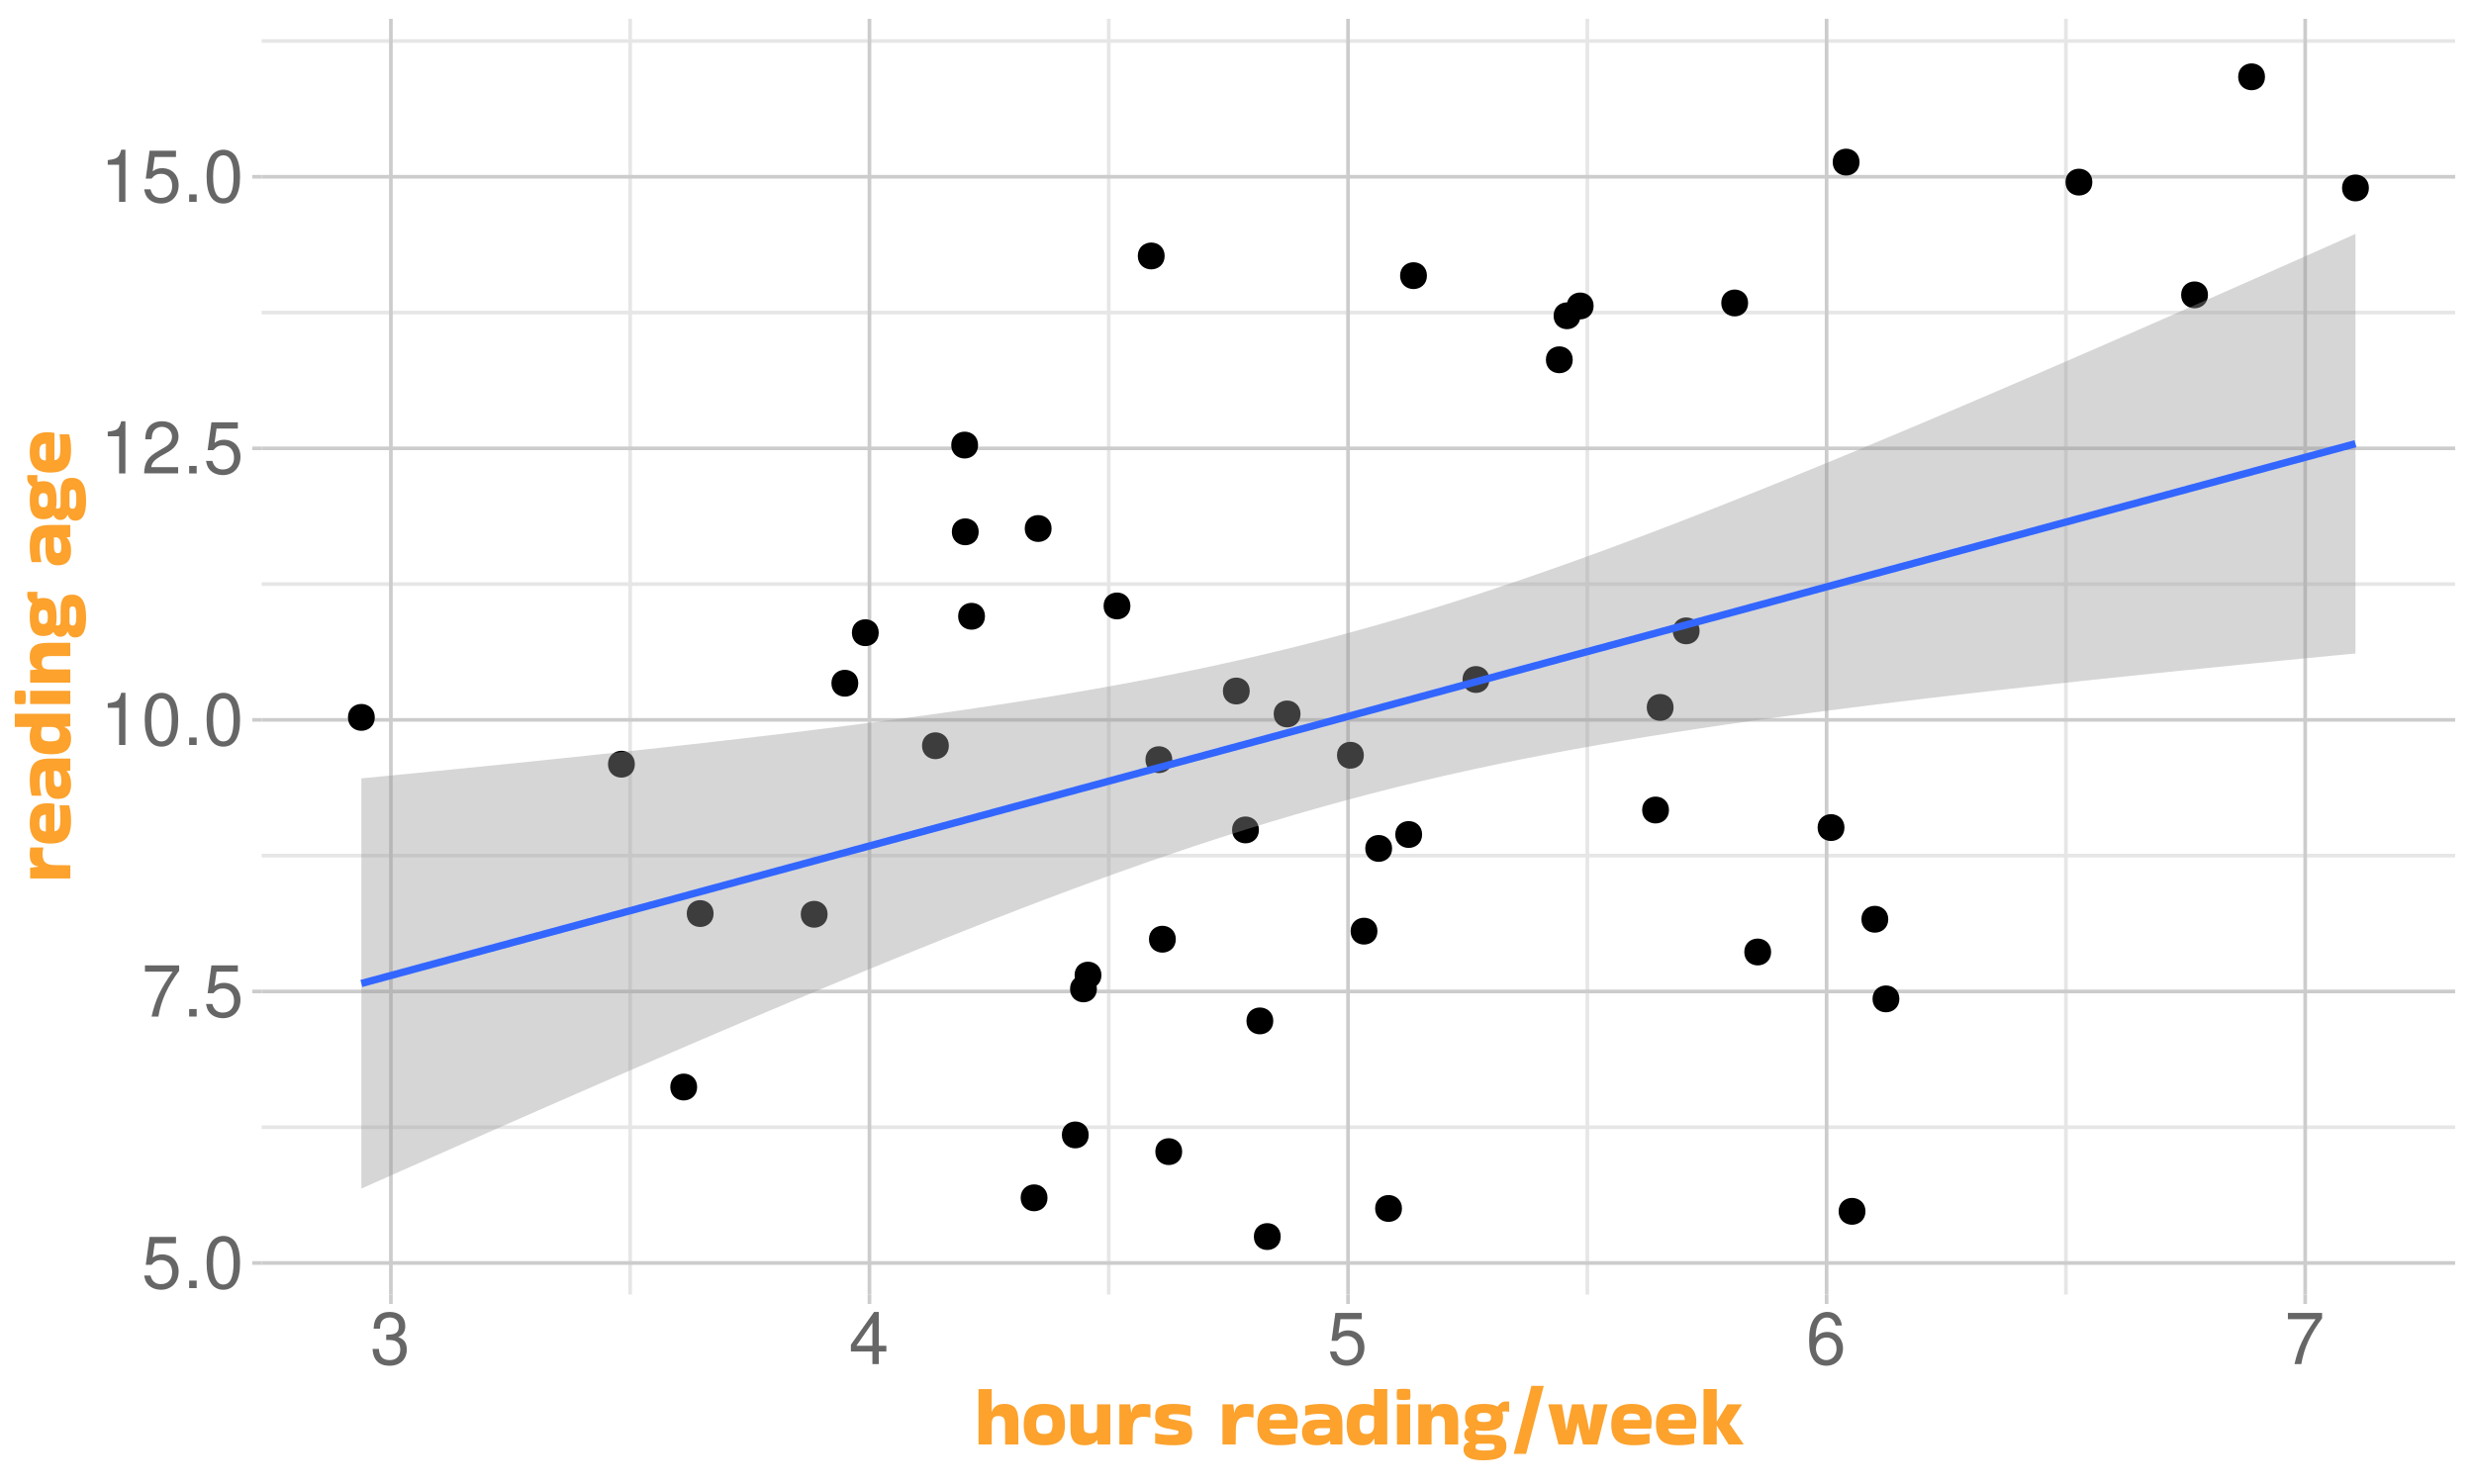
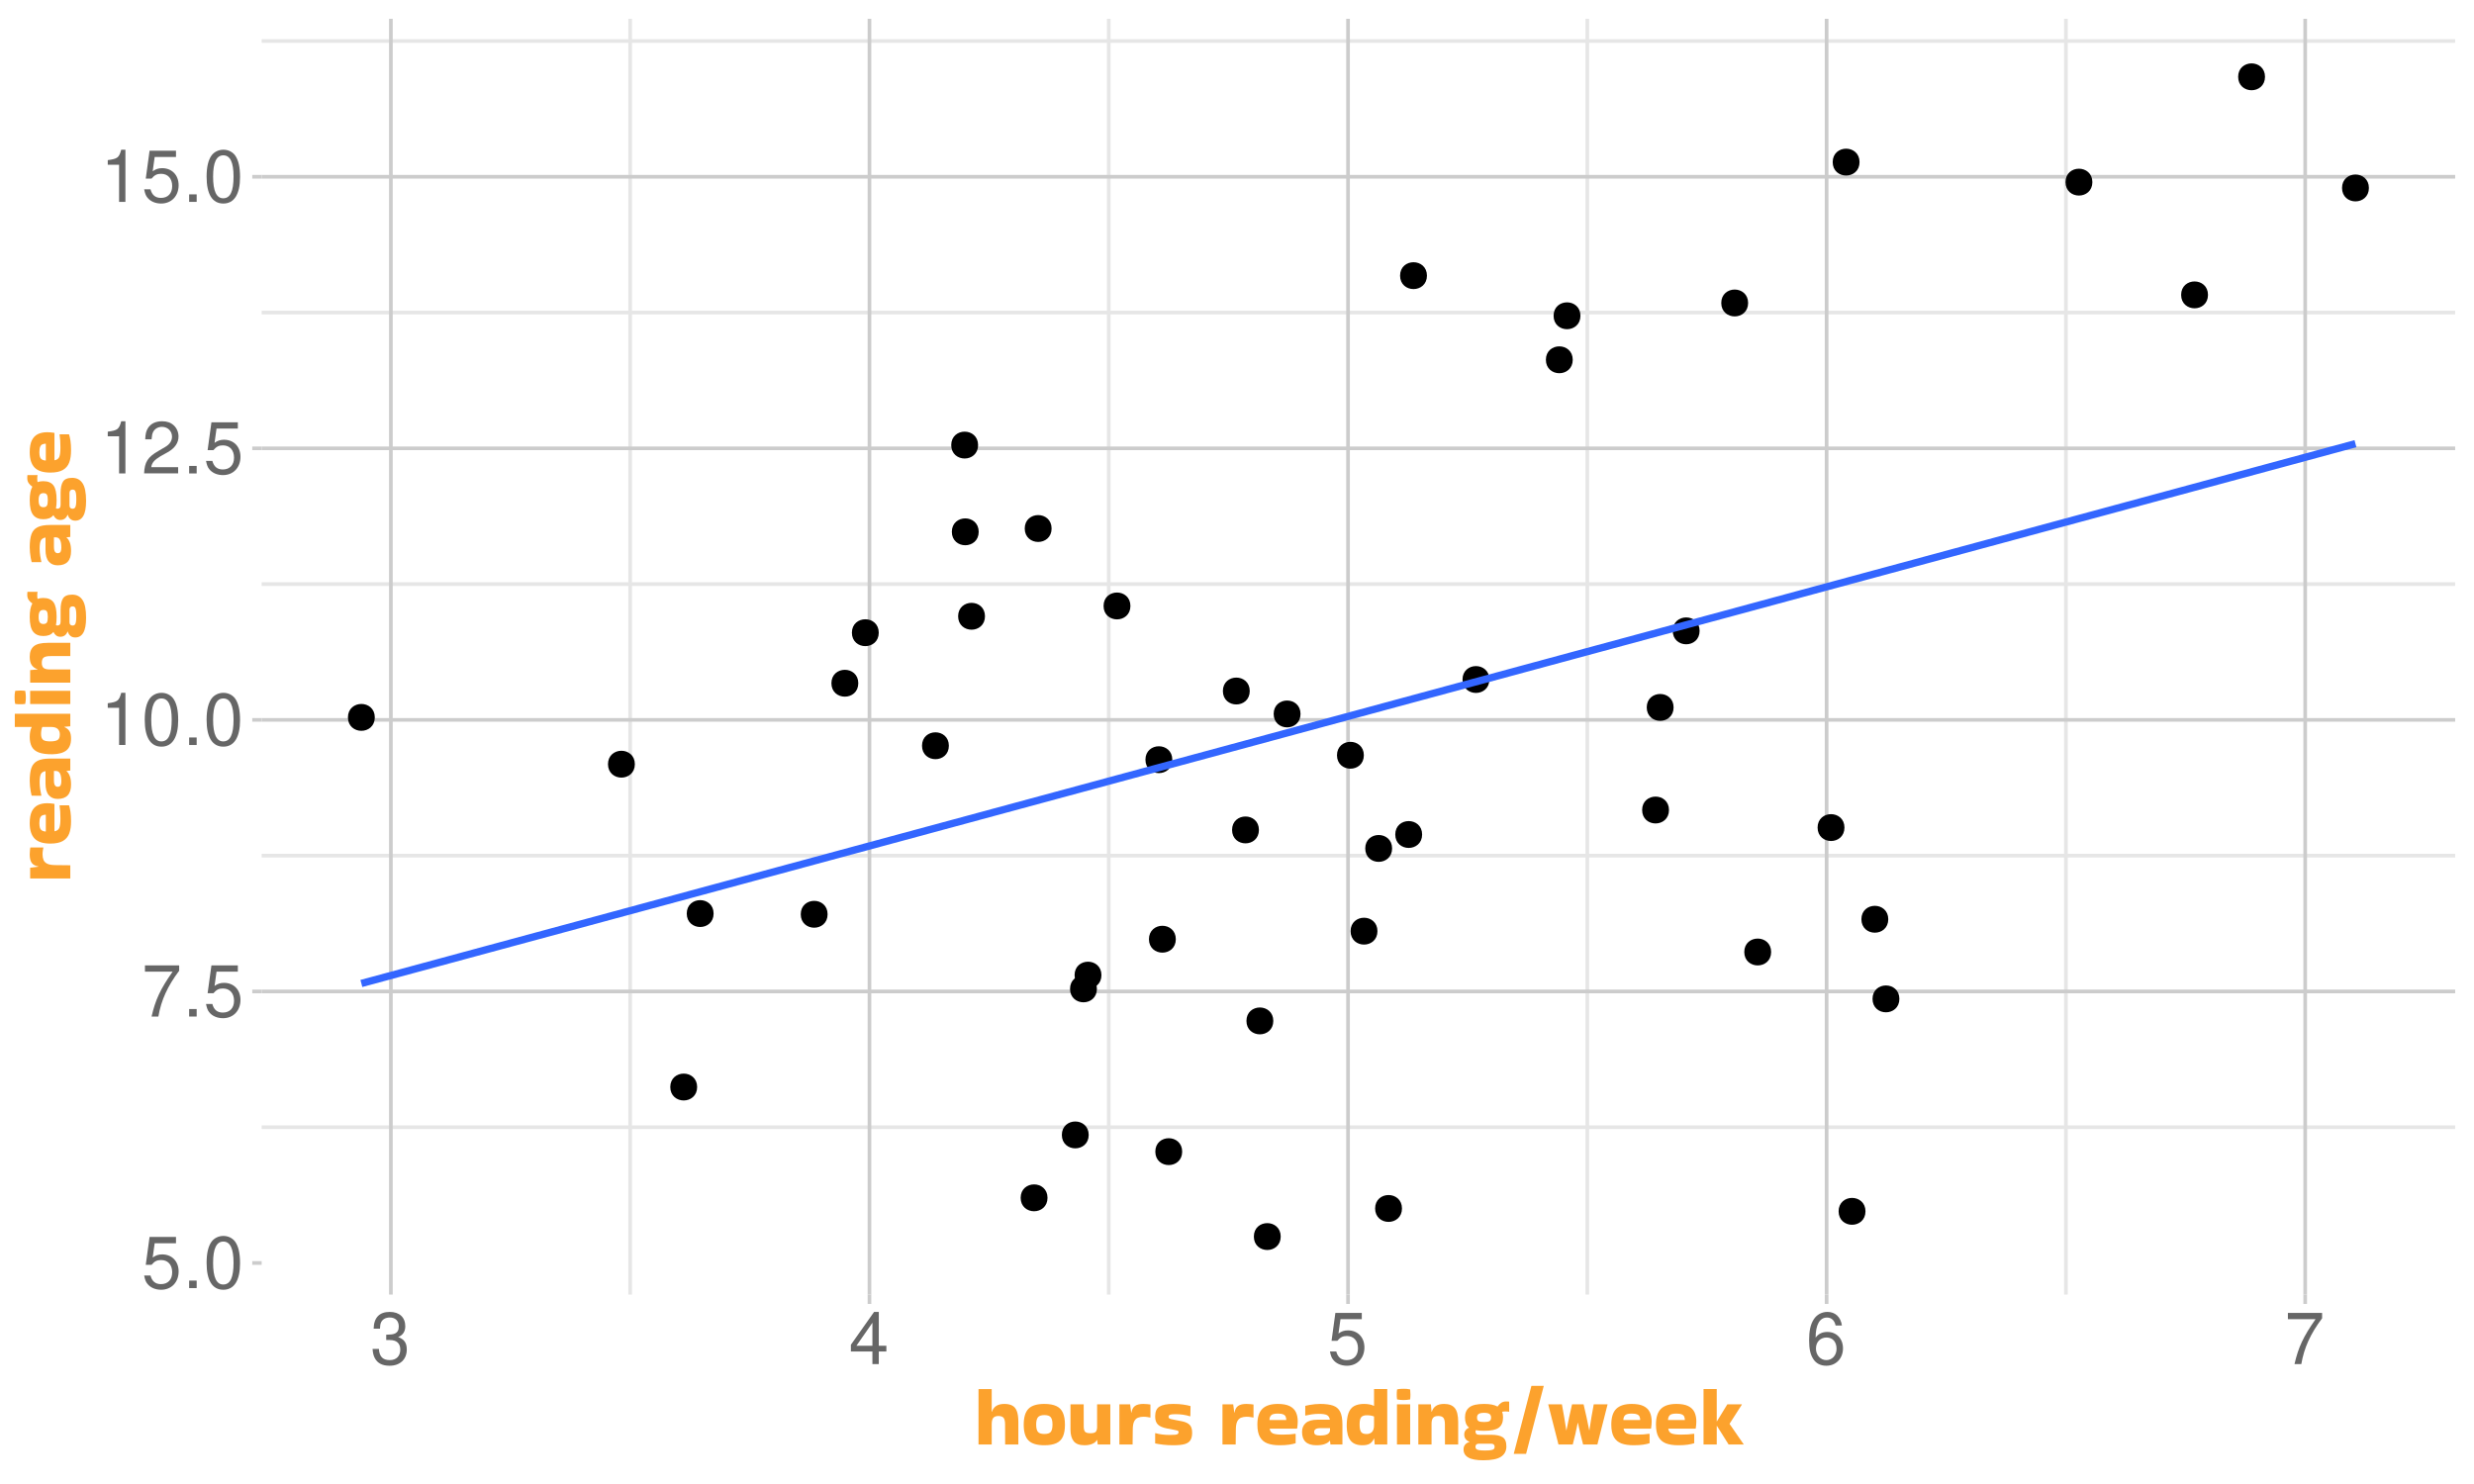
<svg xmlns="http://www.w3.org/2000/svg" xmlns:xlink="http://www.w3.org/1999/xlink" width="720" height="432" viewBox="0 0 720 432">
  <defs>
    <g>
      <g id="glyph-0-0">
        <path d="M 10 -14.891 L 2.312 -14.891 L 1.203 -6.781 L 2.891 -6.781 C 3.766 -7.812 4.469 -8.172 5.656 -8.172 C 7.641 -8.172 8.891 -6.797 8.891 -4.594 C 8.891 -2.453 7.641 -1.156 5.625 -1.156 C 4.016 -1.156 3.031 -1.969 2.578 -3.656 L 0.734 -3.656 C 0.984 -2.438 1.203 -1.844 1.641 -1.297 C 2.484 -0.172 3.984 0.484 5.672 0.484 C 8.672 0.484 10.766 -1.703 10.766 -4.844 C 10.766 -7.797 8.812 -9.812 5.969 -9.812 C 4.906 -9.812 4.078 -9.531 3.219 -8.906 L 3.797 -13.062 L 10 -13.062 Z M 10 -14.891 " />
      </g>
      <g id="glyph-0-1">
        <path d="M 4.016 -2.188 L 1.828 -2.188 L 1.828 0 L 4.016 0 Z M 4.016 -2.188 " />
      </g>
      <g id="glyph-0-2">
        <path d="M 5.781 -15.188 C 4.391 -15.188 3.125 -14.547 2.359 -13.531 C 1.391 -12.188 0.906 -10.156 0.906 -7.344 C 0.906 -2.219 2.578 0.484 5.781 0.484 C 8.922 0.484 10.641 -2.219 10.641 -7.219 C 10.641 -10.156 10.188 -12.141 9.203 -13.531 C 8.422 -14.578 7.188 -15.188 5.781 -15.188 Z M 5.781 -13.547 C 7.766 -13.547 8.75 -11.516 8.75 -7.391 C 8.75 -3.062 7.797 -1.047 5.734 -1.047 C 3.781 -1.047 2.797 -3.156 2.797 -7.328 C 2.797 -11.516 3.781 -13.547 5.781 -13.547 Z M 5.781 -13.547 " />
      </g>
      <g id="glyph-0-3">
        <path d="M 10.922 -14.891 L 0.969 -14.891 L 0.969 -13.062 L 9.016 -13.062 C 5.453 -8 4.016 -4.891 2.891 0 L 4.875 0 C 5.688 -4.766 7.562 -8.859 10.922 -13.328 Z M 10.922 -14.891 " />
      </g>
      <g id="glyph-0-4">
        <path d="M 5.438 -10.812 L 5.438 0 L 7.281 0 L 7.281 -15.188 L 6.062 -15.188 C 5.422 -12.859 5 -12.531 2.141 -12.156 L 2.141 -10.812 Z M 5.438 -10.812 " />
      </g>
      <g id="glyph-0-5">
        <path d="M 10.625 -1.828 L 2.797 -1.828 C 2.984 -3.094 3.656 -3.891 5.484 -5 L 7.578 -6.172 C 9.656 -7.328 10.734 -8.891 10.734 -10.75 C 10.734 -12.016 10.234 -13.188 9.344 -14 C 8.469 -14.812 7.375 -15.188 5.969 -15.188 C 4.078 -15.188 2.672 -14.516 1.844 -13.203 C 1.328 -12.406 1.094 -11.469 1.047 -9.938 L 2.891 -9.938 C 2.969 -10.969 3.094 -11.578 3.344 -12.078 C 3.828 -13 4.781 -13.562 5.906 -13.562 C 7.578 -13.562 8.844 -12.344 8.844 -10.703 C 8.844 -9.484 8.141 -8.438 6.828 -7.688 L 4.891 -6.547 C 1.781 -4.766 0.875 -3.344 0.719 -0.016 L 10.625 -0.016 Z M 10.625 -1.828 " />
      </g>
      <g id="glyph-0-6">
        <path d="M 4.641 -7 L 5.656 -7 C 7.672 -7 8.734 -6.047 8.734 -4.219 C 8.734 -2.312 7.578 -1.156 5.672 -1.156 C 3.641 -1.156 2.641 -2.188 2.516 -4.406 L 0.672 -4.406 C 0.75 -3.188 0.969 -2.391 1.328 -1.719 C 2.094 -0.25 3.547 0.484 5.594 0.484 C 8.656 0.484 10.625 -1.359 10.625 -4.234 C 10.625 -6.172 9.891 -7.219 8.109 -7.859 C 9.484 -8.422 10.188 -9.469 10.188 -11 C 10.188 -13.609 8.484 -15.188 5.656 -15.188 C 2.641 -15.188 1.047 -13.5 0.984 -10.297 L 2.828 -10.297 C 2.859 -11.219 2.938 -11.734 3.172 -12.203 C 3.594 -13.062 4.516 -13.562 5.672 -13.562 C 7.312 -13.562 8.297 -12.578 8.297 -10.938 C 8.297 -9.875 7.922 -9.219 7.094 -8.859 C 6.594 -8.656 5.922 -8.562 4.641 -8.547 Z M 4.641 -7 " />
      </g>
      <g id="glyph-0-7">
        <path d="M 6.859 -3.672 L 6.859 0 L 8.719 0 L 8.719 -3.672 L 10.922 -3.672 L 10.922 -5.328 L 8.719 -5.328 L 8.719 -15.188 L 7.344 -15.188 L 0.594 -5.625 L 0.594 -3.672 Z M 6.859 -5.328 L 2.203 -5.328 L 6.859 -12.031 Z M 6.859 -5.328 " />
      </g>
      <g id="glyph-0-8">
        <path d="M 10.453 -11.234 C 10.094 -13.719 8.5 -15.188 6.234 -15.188 C 4.594 -15.188 3.125 -14.391 2.25 -13.016 C 1.297 -11.531 0.906 -9.688 0.906 -6.938 C 0.906 -4.375 1.266 -2.75 2.156 -1.406 C 2.969 -0.172 4.266 0.484 5.906 0.484 C 8.734 0.484 10.766 -1.641 10.766 -4.594 C 10.766 -7.391 8.891 -9.359 6.219 -9.359 C 4.75 -9.359 3.594 -8.812 2.797 -7.703 C 2.812 -11.469 3.984 -13.547 6.109 -13.547 C 7.406 -13.547 8.312 -12.703 8.609 -11.234 Z M 5.984 -7.734 C 7.766 -7.734 8.891 -6.469 8.891 -4.453 C 8.891 -2.547 7.625 -1.156 5.922 -1.156 C 4.203 -1.156 2.891 -2.609 2.891 -4.531 C 2.891 -6.422 4.156 -7.734 5.984 -7.734 Z M 5.984 -7.734 " />
      </g>
      <g id="glyph-1-0">
        <path d="M 5.281 -0.219 L 1.438 -0.219 L 1.438 -16.344 L 5.281 -16.344 L 5.281 -9.766 L 5.359 -9.766 C 5.578 -10.484 5.984 -11.039 6.578 -11.438 C 7.18 -11.832 7.973 -12.031 8.953 -12.031 C 9.879 -12.031 10.641 -11.875 11.234 -11.562 C 11.836 -11.258 12.285 -10.727 12.578 -9.969 C 12.879 -9.207 13.031 -8.141 13.031 -6.766 L 13.031 -0.219 L 9.188 -0.219 L 9.172 -6.031 C 9.172 -6.926 9.035 -7.562 8.766 -7.938 C 8.492 -8.32 7.977 -8.516 7.219 -8.516 C 6.551 -8.516 6.062 -8.336 5.75 -7.984 C 5.445 -7.641 5.289 -7.051 5.281 -6.219 Z M 5.281 -0.219 " />
      </g>
      <g id="glyph-1-1">
        <path d="M 0.594 -5.969 C 0.594 -8.113 1.051 -9.66 1.969 -10.609 C 2.883 -11.555 4.426 -12.031 6.594 -12.031 C 8.051 -12.031 9.219 -11.82 10.094 -11.406 C 10.977 -10.988 11.613 -10.332 12 -9.438 C 12.395 -8.551 12.594 -7.395 12.594 -5.969 C 12.594 -4.562 12.395 -3.414 12 -2.531 C 11.613 -1.656 10.977 -1.016 10.094 -0.609 C 9.219 -0.203 8.051 0 6.594 0 C 4.426 0 2.883 -0.469 1.969 -1.406 C 1.051 -2.344 0.594 -3.863 0.594 -5.969 Z M 6.594 -3.281 C 7.52 -3.281 8.145 -3.484 8.469 -3.891 C 8.801 -4.305 8.969 -5.023 8.969 -6.047 C 8.969 -7.023 8.801 -7.723 8.469 -8.141 C 8.145 -8.566 7.52 -8.781 6.594 -8.781 C 5.695 -8.781 5.078 -8.566 4.734 -8.141 C 4.391 -7.723 4.219 -7.023 4.219 -6.047 C 4.219 -5.023 4.391 -4.305 4.734 -3.891 C 5.078 -3.484 5.695 -3.281 6.594 -3.281 Z M 6.594 -3.281 " />
      </g>
      <g id="glyph-1-2">
        <path d="M 5.281 0 C 3.812 0 2.766 -0.391 2.141 -1.172 C 1.516 -1.961 1.203 -3.082 1.203 -4.531 L 1.203 -11.906 L 5.047 -11.906 L 5.062 -5.469 C 5.062 -4.75 5.188 -4.238 5.438 -3.938 C 5.695 -3.645 6.223 -3.5 7.016 -3.5 C 7.766 -3.5 8.27 -3.629 8.531 -3.891 C 8.789 -4.16 8.93 -4.613 8.953 -5.25 L 8.953 -11.906 L 12.797 -11.906 L 12.797 -0.219 L 9.141 -0.219 L 8.953 -1.531 L 8.875 -1.531 C 8.664 -1.07 8.238 -0.703 7.594 -0.422 C 6.957 -0.141 6.188 0 5.281 0 Z M 5.281 0 " />
      </g>
      <g id="glyph-1-3">
        <path d="M 5.281 -0.219 L 1.438 -0.219 L 1.438 -11.906 L 4.562 -11.906 L 4.875 -9.5 L 4.938 -9.5 C 5.082 -10.395 5.426 -11.039 5.969 -11.438 C 6.52 -11.832 7.332 -12.031 8.406 -12.031 C 8.832 -12.031 9.223 -12.008 9.578 -11.969 C 9.93 -11.926 10.227 -11.891 10.469 -11.859 L 10.469 -8.109 L 10.422 -8.062 C 10.16 -8.125 9.863 -8.176 9.531 -8.219 C 9.207 -8.27 8.836 -8.297 8.422 -8.297 C 7.828 -8.297 7.297 -8.203 6.828 -8.016 C 6.359 -7.828 5.988 -7.457 5.719 -6.906 C 5.457 -6.352 5.328 -5.531 5.328 -4.438 Z M 5.281 -0.219 " />
      </g>
      <g id="glyph-1-4">
        <path d="M 0.906 -3.531 C 2.156 -3.176 3.539 -3 5.062 -3 C 5.801 -3 6.352 -3.02 6.719 -3.062 C 7.082 -3.113 7.328 -3.195 7.453 -3.312 C 7.586 -3.426 7.656 -3.578 7.656 -3.766 C 7.656 -4.035 7.555 -4.203 7.359 -4.266 C 7.16 -4.336 6.766 -4.426 6.172 -4.531 L 4.266 -4.891 C 3.055 -5.129 2.18 -5.508 1.641 -6.031 C 1.109 -6.551 0.844 -7.332 0.844 -8.375 C 0.844 -9.781 1.258 -10.738 2.094 -11.25 C 2.938 -11.77 4.281 -12.031 6.125 -12.031 C 7.227 -12.031 8.195 -11.969 9.031 -11.844 C 9.875 -11.719 10.578 -11.57 11.141 -11.406 L 11.094 -8.5 L 11.016 -8.422 C 9.723 -8.836 8.305 -9.047 6.766 -9.047 C 6.016 -9.047 5.488 -8.992 5.188 -8.891 C 4.895 -8.785 4.75 -8.582 4.75 -8.281 C 4.75 -8.125 4.789 -7.992 4.875 -7.891 C 4.969 -7.797 5.172 -7.703 5.484 -7.609 C 5.805 -7.523 6.316 -7.422 7.016 -7.297 L 8.766 -6.953 C 9.734 -6.742 10.445 -6.398 10.906 -5.922 C 11.375 -5.441 11.609 -4.68 11.609 -3.641 C 11.609 -2.734 11.441 -2.008 11.109 -1.469 C 10.773 -0.938 10.211 -0.555 9.422 -0.328 C 8.629 -0.109 7.535 0 6.141 0 C 5.086 0 4.113 -0.051 3.219 -0.156 C 2.332 -0.258 1.539 -0.383 0.844 -0.531 L 0.844 -3.484 Z M 0.906 -3.531 " />
      </g>
      <g id="glyph-1-5">
</g>
      <g id="glyph-1-6">
        <path d="M 11.734 -0.594 C 11.285 -0.438 10.664 -0.297 9.875 -0.172 C 9.082 -0.055 8.145 0 7.062 0 C 5.676 0 4.5 -0.176 3.531 -0.531 C 2.57 -0.895 1.844 -1.516 1.344 -2.391 C 0.844 -3.266 0.594 -4.477 0.594 -6.031 C 0.594 -8.133 1.078 -9.66 2.047 -10.609 C 3.016 -11.555 4.516 -12.031 6.547 -12.031 C 8.004 -12.031 9.148 -11.82 9.984 -11.406 C 10.828 -10.988 11.43 -10.398 11.797 -9.641 C 12.16 -8.879 12.344 -7.977 12.344 -6.938 C 12.344 -6.633 12.328 -6.305 12.297 -5.953 C 12.273 -5.598 12.234 -5.254 12.172 -4.922 L 12.078 -4.828 L 4.172 -4.828 C 4.285 -4.117 4.617 -3.648 5.172 -3.422 C 5.723 -3.203 6.625 -3.094 7.875 -3.094 C 8.707 -3.094 9.398 -3.113 9.953 -3.156 C 10.504 -3.195 11.066 -3.258 11.641 -3.344 L 11.734 -3.266 Z M 9 -7.344 C 9 -7.727 8.938 -8.062 8.812 -8.344 C 8.695 -8.625 8.461 -8.836 8.109 -8.984 C 7.754 -9.141 7.234 -9.219 6.547 -9.219 C 5.547 -9.219 4.891 -9.047 4.578 -8.703 C 4.266 -8.359 4.109 -7.906 4.109 -7.344 Z M 9 -7.344 " />
      </g>
      <g id="glyph-1-7">
        <path d="M 5.875 -12.031 C 7.414 -12.031 8.656 -11.867 9.594 -11.547 C 10.539 -11.223 11.234 -10.633 11.672 -9.781 C 12.117 -8.926 12.344 -7.691 12.344 -6.078 L 12.344 -0.219 L 8.859 -0.219 L 8.734 -1.312 L 8.656 -1.312 C 8.352 -0.914 7.879 -0.598 7.234 -0.359 C 6.598 -0.117 5.77 0 4.75 0 C 1.977 0 0.594 -1.297 0.594 -3.891 C 0.594 -4.992 0.957 -5.859 1.688 -6.484 C 2.414 -7.117 3.566 -7.438 5.141 -7.438 L 8.688 -7.438 C 8.57 -8.113 8.281 -8.566 7.812 -8.797 C 7.352 -9.023 6.566 -9.141 5.453 -9.141 C 4.742 -9.141 4.051 -9.086 3.375 -8.984 C 2.695 -8.879 2.098 -8.766 1.578 -8.641 L 1.516 -8.688 L 1.531 -11.469 C 1.852 -11.562 2.258 -11.648 2.75 -11.734 C 3.25 -11.828 3.773 -11.898 4.328 -11.953 C 4.879 -12.004 5.395 -12.031 5.875 -12.031 Z M 5.734 -2.828 C 6.723 -2.828 7.469 -2.953 7.969 -3.203 C 8.469 -3.453 8.723 -3.848 8.734 -4.391 L 8.734 -4.984 L 6.031 -4.984 C 5.32 -4.984 4.828 -4.883 4.547 -4.688 C 4.266 -4.488 4.125 -4.223 4.125 -3.891 C 4.125 -3.484 4.266 -3.203 4.547 -3.047 C 4.836 -2.898 5.234 -2.828 5.734 -2.828 Z M 5.734 -2.828 " />
      </g>
      <g id="glyph-1-8">
        <path d="M 8.734 -0.219 L 8.594 -1.922 L 8.5 -1.922 C 8.227 -1.273 7.836 -0.789 7.328 -0.469 C 6.828 -0.156 6.098 0 5.141 0 C 3.586 0 2.445 -0.453 1.719 -1.359 C 1 -2.266 0.625 -3.629 0.594 -5.453 C 0.582 -7.078 0.75 -8.367 1.094 -9.328 C 1.445 -10.297 2 -10.988 2.75 -11.406 C 3.508 -11.82 4.473 -12.031 5.641 -12.031 C 6.242 -12.031 6.797 -11.977 7.297 -11.875 C 7.797 -11.77 8.195 -11.629 8.5 -11.453 L 8.547 -11.469 L 8.547 -16.375 L 12.391 -16.375 L 12.391 -0.219 Z M 6.391 -3.266 C 7.023 -3.266 7.539 -3.461 7.938 -3.859 C 8.344 -4.266 8.547 -4.93 8.547 -5.859 L 8.547 -8.375 C 7.953 -8.613 7.254 -8.734 6.453 -8.734 C 5.703 -8.734 5.16 -8.551 4.828 -8.188 C 4.504 -7.832 4.344 -7.113 4.344 -6.031 C 4.344 -5.094 4.473 -4.395 4.734 -3.938 C 5.004 -3.488 5.555 -3.266 6.391 -3.266 Z M 6.391 -3.266 " />
      </g>
      <g id="glyph-1-9">
        <path d="M 5.062 -16.25 C 5.113 -15.676 5.141 -15.195 5.141 -14.812 C 5.141 -14.582 5.133 -14.352 5.125 -14.125 C 5.113 -13.895 5.094 -13.633 5.062 -13.344 C 4.727 -13.281 4.398 -13.234 4.078 -13.203 C 3.754 -13.172 3.438 -13.156 3.125 -13.156 C 2.812 -13.156 2.5 -13.172 2.188 -13.203 C 1.883 -13.234 1.57 -13.281 1.25 -13.344 C 1.219 -13.613 1.191 -13.863 1.172 -14.094 C 1.16 -14.332 1.156 -14.562 1.156 -14.781 C 1.156 -14.988 1.16 -15.211 1.172 -15.453 C 1.191 -15.691 1.219 -15.957 1.25 -16.25 C 1.57 -16.332 1.895 -16.383 2.219 -16.406 C 2.551 -16.426 2.875 -16.438 3.188 -16.438 C 3.488 -16.438 3.797 -16.426 4.109 -16.406 C 4.422 -16.383 4.738 -16.332 5.062 -16.25 Z M 5.062 -0.219 L 1.219 -0.219 L 1.219 -11.906 L 5.062 -11.906 Z M 5.062 -0.219 " />
      </g>
      <g id="glyph-1-10">
        <path d="M 5.281 -0.219 L 1.438 -0.219 L 1.438 -11.906 L 5.094 -11.906 L 5.281 -9.766 L 5.359 -9.766 C 5.578 -10.484 5.973 -11.039 6.547 -11.438 C 7.129 -11.832 7.93 -12.031 8.953 -12.031 C 10.348 -12.031 11.375 -11.633 12.031 -10.844 C 12.695 -10.062 13.031 -8.703 13.031 -6.766 L 13.031 -0.219 L 9.188 -0.219 L 9.172 -6.031 C 9.172 -6.926 9.035 -7.562 8.766 -7.938 C 8.492 -8.32 7.977 -8.516 7.219 -8.516 C 6.52 -8.516 6.023 -8.344 5.734 -8 C 5.441 -7.656 5.289 -7.066 5.281 -6.234 Z M 5.281 -0.219 " />
      </g>
      <g id="glyph-1-11">
        <path d="M 2.297 -1.016 C 1.773 -1.234 1.395 -1.52 1.156 -1.875 C 0.914 -2.227 0.797 -2.648 0.797 -3.141 C 0.797 -3.586 0.914 -3.977 1.156 -4.312 C 1.406 -4.656 1.738 -4.922 2.156 -5.109 L 2.156 -5.188 C 1.758 -5.5 1.469 -5.898 1.281 -6.391 C 1.102 -6.879 1.016 -7.445 1.016 -8.094 C 1.016 -9.375 1.426 -10.348 2.25 -11.016 C 3.082 -11.691 4.523 -12.031 6.578 -12.031 C 8.254 -12.031 9.535 -11.785 10.422 -11.297 L 10.531 -11.297 C 10.789 -11.711 11.117 -12.055 11.516 -12.328 C 11.922 -12.609 12.41 -12.75 12.984 -12.75 C 13.16 -12.75 13.32 -12.742 13.469 -12.734 C 13.613 -12.723 13.75 -12.711 13.875 -12.703 L 13.875 -9.75 C 13.57 -9.812 13.211 -9.844 12.797 -9.844 C 12.453 -9.844 12.129 -9.812 11.828 -9.75 C 12.004 -9.281 12.094 -8.727 12.094 -8.094 C 12.094 -6.719 11.676 -5.723 10.844 -5.109 C 10.008 -4.504 8.586 -4.203 6.578 -4.203 C 6.109 -4.203 5.676 -4.219 5.281 -4.25 C 4.883 -4.281 4.516 -4.328 4.172 -4.391 C 4.109 -4.266 4.078 -4.113 4.078 -3.938 C 4.078 -3.676 4.16 -3.461 4.328 -3.297 C 4.492 -3.129 4.785 -3.047 5.203 -3.047 L 8.656 -3.047 C 10.133 -3.047 11.238 -2.812 11.969 -2.344 C 12.695 -1.883 13.062 -0.988 13.062 0.344 C 13.062 1.645 12.547 2.641 11.516 3.328 C 10.492 4.023 8.77 4.375 6.344 4.375 C 4.344 4.375 2.883 4.102 1.969 3.562 C 1.051 3.031 0.594 2.25 0.594 1.219 C 0.594 0.664 0.742 0.203 1.047 -0.172 C 1.359 -0.555 1.773 -0.812 2.297 -0.938 Z M 6.578 -6.766 C 7.328 -6.766 7.852 -6.852 8.156 -7.031 C 8.457 -7.219 8.609 -7.555 8.609 -8.047 C 8.609 -8.523 8.457 -8.875 8.156 -9.094 C 7.852 -9.32 7.328 -9.438 6.578 -9.438 C 5.805 -9.438 5.27 -9.32 4.969 -9.094 C 4.664 -8.875 4.516 -8.523 4.516 -8.047 C 4.516 -7.555 4.664 -7.219 4.969 -7.031 C 5.27 -6.852 5.805 -6.766 6.578 -6.766 Z M 6.797 1.531 C 7.641 1.531 8.258 1.488 8.656 1.406 C 9.062 1.332 9.328 1.211 9.453 1.047 C 9.578 0.891 9.641 0.691 9.641 0.453 C 9.641 0.18 9.562 -0.035 9.406 -0.203 C 9.25 -0.367 9.008 -0.453 8.688 -0.453 L 5.016 -0.453 C 4.691 -0.453 4.453 -0.367 4.297 -0.203 C 4.141 -0.035 4.062 0.18 4.062 0.453 C 4.062 0.691 4.129 0.891 4.266 1.047 C 4.398 1.211 4.66 1.332 5.047 1.406 C 5.441 1.488 6.023 1.531 6.797 1.531 Z M 6.797 1.531 " />
      </g>
      <g id="glyph-1-12">
        <path d="M 6.344 -17.281 L 9.938 -17.281 L 4.797 2.5 L 1.203 2.5 Z M 6.344 -17.281 " />
      </g>
      <g id="glyph-1-13">
        <path d="M 8.828 -6.531 C 8.609 -5.426 8.379 -4.344 8.141 -3.281 C 7.898 -2.227 7.645 -1.207 7.375 -0.219 L 3.219 -0.219 L 0.234 -11.906 L 4.219 -11.906 C 4.445 -10.707 4.672 -9.457 4.891 -8.156 C 5.117 -6.863 5.32 -5.594 5.5 -4.344 L 5.547 -4.344 C 5.785 -5.594 6.047 -6.863 6.328 -8.156 C 6.609 -9.457 6.891 -10.707 7.172 -11.906 L 10.531 -11.906 C 10.82 -10.707 11.109 -9.457 11.391 -8.156 C 11.672 -6.863 11.93 -5.594 12.172 -4.344 L 12.219 -4.344 C 12.395 -5.594 12.594 -6.863 12.812 -8.156 C 13.039 -9.457 13.266 -10.707 13.484 -11.906 L 17.516 -11.906 L 14.547 -0.219 L 10.391 -0.219 C 10.141 -1.207 9.879 -2.227 9.609 -3.281 C 9.348 -4.344 9.102 -5.426 8.875 -6.531 Z M 8.828 -6.531 " />
      </g>
      <g id="glyph-1-14">
        <path d="M 5.281 -0.219 L 1.438 -0.219 L 1.438 -16.375 L 5.281 -16.375 L 5.281 -6.953 L 5.328 -6.953 L 8.359 -11.906 L 12.578 -11.906 L 12.578 -11.812 L 9.031 -6.281 L 9.031 -6.188 L 13.156 -0.219 L 8.734 -0.219 L 5.359 -5.609 L 5.281 -5.641 Z M 5.281 -0.219 " />
      </g>
      <g id="glyph-2-0">
        <path d="M -0.219 -5.281 L -0.219 -1.438 L -11.906 -1.438 L -11.906 -4.562 L -9.5 -4.875 L -9.5 -4.938 C -10.395 -5.082 -11.039 -5.426 -11.438 -5.969 C -11.832 -6.52 -12.031 -7.332 -12.031 -8.406 C -12.031 -8.832 -12.008 -9.223 -11.969 -9.578 C -11.926 -9.93 -11.891 -10.227 -11.859 -10.469 L -8.109 -10.469 L -8.062 -10.422 C -8.125 -10.16 -8.176 -9.863 -8.219 -9.531 C -8.27 -9.207 -8.297 -8.836 -8.297 -8.422 C -8.297 -7.828 -8.203 -7.297 -8.016 -6.828 C -7.828 -6.359 -7.457 -5.988 -6.906 -5.719 C -6.352 -5.457 -5.531 -5.328 -4.438 -5.328 Z M -0.219 -5.281 " />
      </g>
      <g id="glyph-2-1">
        <path d="M -0.594 -11.734 C -0.438 -11.285 -0.297 -10.664 -0.172 -9.875 C -0.055 -9.082 0 -8.145 0 -7.062 C 0 -5.676 -0.176 -4.5 -0.531 -3.531 C -0.895 -2.57 -1.516 -1.844 -2.391 -1.344 C -3.266 -0.844 -4.477 -0.594 -6.031 -0.594 C -8.133 -0.594 -9.66 -1.078 -10.609 -2.047 C -11.555 -3.016 -12.031 -4.516 -12.031 -6.547 C -12.031 -8.004 -11.82 -9.148 -11.406 -9.984 C -10.988 -10.828 -10.398 -11.43 -9.641 -11.797 C -8.879 -12.16 -7.977 -12.344 -6.938 -12.344 C -6.633 -12.344 -6.305 -12.328 -5.953 -12.297 C -5.598 -12.273 -5.254 -12.234 -4.922 -12.172 L -4.828 -12.078 L -4.828 -4.172 C -4.117 -4.285 -3.648 -4.617 -3.422 -5.172 C -3.203 -5.723 -3.094 -6.625 -3.094 -7.875 C -3.094 -8.707 -3.113 -9.398 -3.156 -9.953 C -3.195 -10.504 -3.258 -11.066 -3.344 -11.641 L -3.266 -11.734 Z M -7.344 -9 C -7.727 -9 -8.062 -8.938 -8.344 -8.812 C -8.625 -8.695 -8.836 -8.461 -8.984 -8.109 C -9.141 -7.754 -9.219 -7.234 -9.219 -6.547 C -9.219 -5.547 -9.047 -4.891 -8.703 -4.578 C -8.359 -4.266 -7.906 -4.109 -7.344 -4.109 Z M -7.344 -9 " />
      </g>
      <g id="glyph-2-2">
        <path d="M -12.031 -5.875 C -12.031 -7.414 -11.867 -8.656 -11.547 -9.594 C -11.223 -10.539 -10.633 -11.234 -9.781 -11.672 C -8.926 -12.117 -7.691 -12.344 -6.078 -12.344 L -0.219 -12.344 L -0.219 -8.859 L -1.312 -8.734 L -1.312 -8.656 C -0.914 -8.352 -0.598 -7.879 -0.359 -7.234 C -0.117 -6.598 0 -5.77 0 -4.75 C 0 -1.977 -1.297 -0.594 -3.891 -0.594 C -4.992 -0.594 -5.859 -0.957 -6.484 -1.688 C -7.117 -2.414 -7.438 -3.566 -7.438 -5.141 L -7.438 -8.688 C -8.113 -8.57 -8.566 -8.281 -8.797 -7.812 C -9.023 -7.352 -9.141 -6.566 -9.141 -5.453 C -9.141 -4.742 -9.086 -4.051 -8.984 -3.375 C -8.879 -2.695 -8.766 -2.098 -8.641 -1.578 L -8.688 -1.516 L -11.469 -1.531 C -11.562 -1.852 -11.648 -2.258 -11.734 -2.75 C -11.828 -3.25 -11.898 -3.773 -11.953 -4.328 C -12.004 -4.879 -12.031 -5.395 -12.031 -5.875 Z M -2.828 -5.734 C -2.828 -6.723 -2.953 -7.469 -3.203 -7.969 C -3.453 -8.469 -3.848 -8.723 -4.391 -8.734 L -4.984 -8.734 L -4.984 -6.031 C -4.984 -5.32 -4.883 -4.828 -4.688 -4.547 C -4.488 -4.266 -4.223 -4.125 -3.891 -4.125 C -3.484 -4.125 -3.203 -4.266 -3.047 -4.547 C -2.898 -4.836 -2.828 -5.234 -2.828 -5.734 Z M -2.828 -5.734 " />
      </g>
      <g id="glyph-2-3">
        <path d="M -0.219 -8.734 L -1.922 -8.594 L -1.922 -8.5 C -1.273 -8.227 -0.789 -7.836 -0.469 -7.328 C -0.156 -6.828 0 -6.098 0 -5.141 C 0 -3.586 -0.453 -2.445 -1.359 -1.719 C -2.266 -1 -3.629 -0.625 -5.453 -0.594 C -7.078 -0.582 -8.367 -0.75 -9.328 -1.094 C -10.297 -1.445 -10.988 -2 -11.406 -2.75 C -11.82 -3.508 -12.031 -4.473 -12.031 -5.641 C -12.031 -6.242 -11.977 -6.797 -11.875 -7.297 C -11.77 -7.797 -11.629 -8.195 -11.453 -8.5 L -11.469 -8.547 L -16.375 -8.547 L -16.375 -12.391 L -0.219 -12.391 Z M -3.266 -6.391 C -3.266 -7.023 -3.461 -7.539 -3.859 -7.938 C -4.266 -8.344 -4.93 -8.547 -5.859 -8.547 L -8.375 -8.547 C -8.613 -7.953 -8.734 -7.254 -8.734 -6.453 C -8.734 -5.703 -8.551 -5.16 -8.188 -4.828 C -7.832 -4.504 -7.113 -4.344 -6.031 -4.344 C -5.094 -4.344 -4.395 -4.473 -3.938 -4.734 C -3.488 -5.004 -3.266 -5.555 -3.266 -6.391 Z M -3.266 -6.391 " />
      </g>
      <g id="glyph-2-4">
        <path d="M -16.25 -5.062 C -15.676 -5.113 -15.195 -5.141 -14.812 -5.141 C -14.582 -5.141 -14.352 -5.133 -14.125 -5.125 C -13.895 -5.113 -13.633 -5.094 -13.344 -5.062 C -13.281 -4.727 -13.234 -4.398 -13.203 -4.078 C -13.172 -3.754 -13.156 -3.438 -13.156 -3.125 C -13.156 -2.812 -13.172 -2.5 -13.203 -2.188 C -13.234 -1.883 -13.281 -1.57 -13.344 -1.25 C -13.613 -1.219 -13.863 -1.191 -14.094 -1.172 C -14.332 -1.16 -14.562 -1.156 -14.781 -1.156 C -14.988 -1.156 -15.211 -1.16 -15.453 -1.172 C -15.691 -1.191 -15.957 -1.219 -16.25 -1.25 C -16.332 -1.57 -16.383 -1.895 -16.406 -2.219 C -16.426 -2.551 -16.438 -2.875 -16.438 -3.188 C -16.438 -3.488 -16.426 -3.797 -16.406 -4.109 C -16.383 -4.422 -16.332 -4.738 -16.25 -5.062 Z M -0.219 -5.062 L -0.219 -1.219 L -11.906 -1.219 L -11.906 -5.062 Z M -0.219 -5.062 " />
      </g>
      <g id="glyph-2-5">
        <path d="M -0.219 -5.281 L -0.219 -1.438 L -11.906 -1.438 L -11.906 -5.094 L -9.766 -5.281 L -9.766 -5.359 C -10.484 -5.578 -11.039 -5.973 -11.438 -6.547 C -11.832 -7.129 -12.031 -7.93 -12.031 -8.953 C -12.031 -10.348 -11.633 -11.375 -10.844 -12.031 C -10.062 -12.695 -8.703 -13.031 -6.766 -13.031 L -0.219 -13.031 L -0.219 -9.188 L -6.031 -9.172 C -6.926 -9.172 -7.562 -9.035 -7.938 -8.766 C -8.32 -8.492 -8.516 -7.977 -8.516 -7.219 C -8.516 -6.52 -8.344 -6.023 -8 -5.734 C -7.656 -5.441 -7.066 -5.289 -6.234 -5.281 Z M -0.219 -5.281 " />
      </g>
      <g id="glyph-2-6">
        <path d="M -1.016 -2.297 C -1.234 -1.773 -1.52 -1.395 -1.875 -1.156 C -2.227 -0.914 -2.648 -0.797 -3.141 -0.797 C -3.586 -0.797 -3.977 -0.914 -4.312 -1.156 C -4.656 -1.406 -4.922 -1.738 -5.109 -2.156 L -5.188 -2.156 C -5.5 -1.758 -5.898 -1.469 -6.391 -1.281 C -6.879 -1.102 -7.445 -1.016 -8.094 -1.016 C -9.375 -1.016 -10.348 -1.426 -11.016 -2.25 C -11.691 -3.082 -12.031 -4.523 -12.031 -6.578 C -12.031 -8.254 -11.785 -9.535 -11.297 -10.422 L -11.297 -10.531 C -11.711 -10.789 -12.055 -11.117 -12.328 -11.516 C -12.609 -11.922 -12.75 -12.41 -12.75 -12.984 C -12.75 -13.16 -12.742 -13.32 -12.734 -13.469 C -12.723 -13.613 -12.711 -13.75 -12.703 -13.875 L -9.75 -13.875 C -9.812 -13.57 -9.844 -13.211 -9.844 -12.797 C -9.844 -12.453 -9.812 -12.129 -9.75 -11.828 C -9.281 -12.004 -8.727 -12.094 -8.094 -12.094 C -6.719 -12.094 -5.723 -11.676 -5.109 -10.844 C -4.504 -10.008 -4.203 -8.586 -4.203 -6.578 C -4.203 -6.109 -4.219 -5.676 -4.25 -5.281 C -4.281 -4.883 -4.328 -4.516 -4.391 -4.172 C -4.266 -4.109 -4.113 -4.078 -3.938 -4.078 C -3.676 -4.078 -3.461 -4.16 -3.297 -4.328 C -3.129 -4.492 -3.047 -4.785 -3.047 -5.203 L -3.047 -8.656 C -3.047 -10.133 -2.812 -11.238 -2.344 -11.969 C -1.883 -12.695 -0.988 -13.062 0.344 -13.062 C 1.645 -13.062 2.641 -12.547 3.328 -11.516 C 4.023 -10.492 4.375 -8.77 4.375 -6.344 C 4.375 -4.344 4.102 -2.883 3.562 -1.969 C 3.031 -1.051 2.25 -0.594 1.219 -0.594 C 0.664 -0.594 0.203 -0.742 -0.172 -1.047 C -0.555 -1.359 -0.812 -1.773 -0.938 -2.297 Z M -6.766 -6.578 C -6.766 -7.328 -6.852 -7.852 -7.031 -8.156 C -7.219 -8.457 -7.555 -8.609 -8.047 -8.609 C -8.523 -8.609 -8.875 -8.457 -9.094 -8.156 C -9.32 -7.852 -9.438 -7.328 -9.438 -6.578 C -9.438 -5.805 -9.32 -5.27 -9.094 -4.969 C -8.875 -4.664 -8.523 -4.516 -8.047 -4.516 C -7.555 -4.516 -7.219 -4.664 -7.031 -4.969 C -6.852 -5.27 -6.766 -5.805 -6.766 -6.578 Z M 1.531 -6.797 C 1.531 -7.641 1.488 -8.258 1.406 -8.656 C 1.332 -9.062 1.211 -9.328 1.047 -9.453 C 0.891 -9.578 0.691 -9.641 0.453 -9.641 C 0.18 -9.641 -0.035 -9.562 -0.203 -9.406 C -0.367 -9.25 -0.453 -9.008 -0.453 -8.688 L -0.453 -5.016 C -0.453 -4.691 -0.367 -4.453 -0.203 -4.297 C -0.035 -4.141 0.18 -4.062 0.453 -4.062 C 0.691 -4.062 0.891 -4.129 1.047 -4.266 C 1.211 -4.398 1.332 -4.66 1.406 -5.047 C 1.488 -5.441 1.531 -6.023 1.531 -6.797 Z M 1.531 -6.797 " />
      </g>
      <g id="glyph-2-7">
</g>
    </g>
    <clipPath id="clip-0">
      <path clip-rule="nonzero" d="M 76.152 5.48 L 714.523 5.48 L 714.523 376.852 L 76.152 376.852 Z M 76.152 5.48 " />
    </clipPath>
    <clipPath id="clip-1">
      <path clip-rule="nonzero" d="M 76.152 327 L 714.523 327 L 714.523 329 L 76.152 329 Z M 76.152 327 " />
    </clipPath>
    <clipPath id="clip-2">
      <path clip-rule="nonzero" d="M 76.152 248 L 714.523 248 L 714.523 250 L 76.152 250 Z M 76.152 248 " />
    </clipPath>
    <clipPath id="clip-3">
      <path clip-rule="nonzero" d="M 76.152 169 L 714.523 169 L 714.523 171 L 76.152 171 Z M 76.152 169 " />
    </clipPath>
    <clipPath id="clip-4">
      <path clip-rule="nonzero" d="M 76.152 90 L 714.523 90 L 714.523 92 L 76.152 92 Z M 76.152 90 " />
    </clipPath>
    <clipPath id="clip-5">
      <path clip-rule="nonzero" d="M 76.152 11 L 714.523 11 L 714.523 13 L 76.152 13 Z M 76.152 11 " />
    </clipPath>
    <clipPath id="clip-6">
      <path clip-rule="nonzero" d="M 182 5.48 L 184 5.48 L 184 376.852 L 182 376.852 Z M 182 5.48 " />
    </clipPath>
    <clipPath id="clip-7">
      <path clip-rule="nonzero" d="M 322 5.48 L 324 5.48 L 324 376.852 L 322 376.852 Z M 322 5.48 " />
    </clipPath>
    <clipPath id="clip-8">
      <path clip-rule="nonzero" d="M 461 5.48 L 463 5.48 L 463 376.852 L 461 376.852 Z M 461 5.48 " />
    </clipPath>
    <clipPath id="clip-9">
      <path clip-rule="nonzero" d="M 600 5.48 L 602 5.48 L 602 376.852 L 600 376.852 Z M 600 5.48 " />
    </clipPath>
    <clipPath id="clip-10">
-       <path clip-rule="nonzero" d="M 76.152 367 L 714.523 367 L 714.523 369 L 76.152 369 Z M 76.152 367 " />
-     </clipPath>
+       </clipPath>
    <clipPath id="clip-11">
      <path clip-rule="nonzero" d="M 76.152 288 L 714.523 288 L 714.523 290 L 76.152 290 Z M 76.152 288 " />
    </clipPath>
    <clipPath id="clip-12">
      <path clip-rule="nonzero" d="M 76.152 209 L 714.523 209 L 714.523 211 L 76.152 211 Z M 76.152 209 " />
    </clipPath>
    <clipPath id="clip-13">
      <path clip-rule="nonzero" d="M 76.152 129 L 714.523 129 L 714.523 132 L 76.152 132 Z M 76.152 129 " />
    </clipPath>
    <clipPath id="clip-14">
      <path clip-rule="nonzero" d="M 76.152 50 L 714.523 50 L 714.523 52 L 76.152 52 Z M 76.152 50 " />
    </clipPath>
    <clipPath id="clip-15">
      <path clip-rule="nonzero" d="M 113 5.48 L 115 5.48 L 115 376.852 L 113 376.852 Z M 113 5.48 " />
    </clipPath>
    <clipPath id="clip-16">
      <path clip-rule="nonzero" d="M 252 5.48 L 254 5.48 L 254 376.852 L 252 376.852 Z M 252 5.48 " />
    </clipPath>
    <clipPath id="clip-17">
      <path clip-rule="nonzero" d="M 391 5.48 L 393 5.48 L 393 376.852 L 391 376.852 Z M 391 5.48 " />
    </clipPath>
    <clipPath id="clip-18">
      <path clip-rule="nonzero" d="M 531 5.48 L 533 5.48 L 533 376.852 L 531 376.852 Z M 531 5.48 " />
    </clipPath>
    <clipPath id="clip-19">
      <path clip-rule="nonzero" d="M 670 5.48 L 672 5.48 L 672 376.852 L 670 376.852 Z M 670 5.48 " />
    </clipPath>
  </defs>
  <rect x="-72" y="-43.2" width="864" height="518.4" fill="rgb(100%, 100%, 100%)" fill-opacity="1" />
  <path fill="none" stroke-width="1.067" stroke-linecap="round" stroke-linejoin="round" stroke="rgb(100%, 100%, 100%)" stroke-opacity="1" stroke-miterlimit="10" d="M 0 432 L 720 432 L 720 0 L 0 0 Z M 0 432 " />
  <g clip-path="url(#clip-0)">
    <path fill-rule="nonzero" fill="rgb(100%, 100%, 100%)" fill-opacity="1" stroke-width="1.067" stroke-linecap="round" stroke-linejoin="round" stroke="rgb(100%, 100%, 100%)" stroke-opacity="1" stroke-miterlimit="10" d="M 76.152 376.848 L 714.523 376.848 L 714.523 5.477 L 76.152 5.477 Z M 76.152 376.848 " />
  </g>
  <g clip-path="url(#clip-1)">
    <path fill="none" stroke-width="1.067" stroke-linecap="butt" stroke-linejoin="round" stroke="rgb(90.196%, 90.196%, 90.196%)" stroke-opacity="1" stroke-miterlimit="10" d="M 76.152 328.141 L 714.52 328.141 " />
  </g>
  <g clip-path="url(#clip-2)">
    <path fill="none" stroke-width="1.067" stroke-linecap="butt" stroke-linejoin="round" stroke="rgb(90.196%, 90.196%, 90.196%)" stroke-opacity="1" stroke-miterlimit="10" d="M 76.152 249.086 L 714.52 249.086 " />
  </g>
  <g clip-path="url(#clip-3)">
    <path fill="none" stroke-width="1.067" stroke-linecap="butt" stroke-linejoin="round" stroke="rgb(90.196%, 90.196%, 90.196%)" stroke-opacity="1" stroke-miterlimit="10" d="M 76.152 170.035 L 714.52 170.035 " />
  </g>
  <g clip-path="url(#clip-4)">
    <path fill="none" stroke-width="1.067" stroke-linecap="butt" stroke-linejoin="round" stroke="rgb(90.196%, 90.196%, 90.196%)" stroke-opacity="1" stroke-miterlimit="10" d="M 76.152 90.984 L 714.52 90.984 " />
  </g>
  <g clip-path="url(#clip-5)">
    <path fill="none" stroke-width="1.067" stroke-linecap="butt" stroke-linejoin="round" stroke="rgb(90.196%, 90.196%, 90.196%)" stroke-opacity="1" stroke-miterlimit="10" d="M 76.152 11.934 L 714.52 11.934 " />
  </g>
  <g clip-path="url(#clip-6)">
    <path fill="none" stroke-width="1.067" stroke-linecap="butt" stroke-linejoin="round" stroke="rgb(90.196%, 90.196%, 90.196%)" stroke-opacity="1" stroke-miterlimit="10" d="M 183.398 376.848 L 183.398 5.48 " />
  </g>
  <g clip-path="url(#clip-7)">
    <path fill="none" stroke-width="1.067" stroke-linecap="butt" stroke-linejoin="round" stroke="rgb(90.196%, 90.196%, 90.196%)" stroke-opacity="1" stroke-miterlimit="10" d="M 322.676 376.848 L 322.676 5.48 " />
  </g>
  <g clip-path="url(#clip-8)">
    <path fill="none" stroke-width="1.067" stroke-linecap="butt" stroke-linejoin="round" stroke="rgb(90.196%, 90.196%, 90.196%)" stroke-opacity="1" stroke-miterlimit="10" d="M 461.953 376.848 L 461.953 5.48 " />
  </g>
  <g clip-path="url(#clip-9)">
    <path fill="none" stroke-width="1.067" stroke-linecap="butt" stroke-linejoin="round" stroke="rgb(90.196%, 90.196%, 90.196%)" stroke-opacity="1" stroke-miterlimit="10" d="M 601.234 376.848 L 601.234 5.48 " />
  </g>
  <g clip-path="url(#clip-10)">
    <path fill="none" stroke-width="1.067" stroke-linecap="butt" stroke-linejoin="round" stroke="rgb(80%, 80%, 80%)" stroke-opacity="1" stroke-miterlimit="10" d="M 76.152 367.664 L 714.52 367.664 " />
  </g>
  <g clip-path="url(#clip-11)">
    <path fill="none" stroke-width="1.067" stroke-linecap="butt" stroke-linejoin="round" stroke="rgb(80%, 80%, 80%)" stroke-opacity="1" stroke-miterlimit="10" d="M 76.152 288.613 L 714.52 288.613 " />
  </g>
  <g clip-path="url(#clip-12)">
    <path fill="none" stroke-width="1.067" stroke-linecap="butt" stroke-linejoin="round" stroke="rgb(80%, 80%, 80%)" stroke-opacity="1" stroke-miterlimit="10" d="M 76.152 209.562 L 714.52 209.562 " />
  </g>
  <g clip-path="url(#clip-13)">
    <path fill="none" stroke-width="1.067" stroke-linecap="butt" stroke-linejoin="round" stroke="rgb(80%, 80%, 80%)" stroke-opacity="1" stroke-miterlimit="10" d="M 76.152 130.512 L 714.52 130.512 " />
  </g>
  <g clip-path="url(#clip-14)">
    <path fill="none" stroke-width="1.067" stroke-linecap="butt" stroke-linejoin="round" stroke="rgb(80%, 80%, 80%)" stroke-opacity="1" stroke-miterlimit="10" d="M 76.152 51.457 L 714.52 51.457 " />
  </g>
  <g clip-path="url(#clip-15)">
    <path fill="none" stroke-width="1.067" stroke-linecap="butt" stroke-linejoin="round" stroke="rgb(80%, 80%, 80%)" stroke-opacity="1" stroke-miterlimit="10" d="M 113.758 376.848 L 113.758 5.48 " />
  </g>
  <g clip-path="url(#clip-16)">
    <path fill="none" stroke-width="1.067" stroke-linecap="butt" stroke-linejoin="round" stroke="rgb(80%, 80%, 80%)" stroke-opacity="1" stroke-miterlimit="10" d="M 253.035 376.848 L 253.035 5.48 " />
  </g>
  <g clip-path="url(#clip-17)">
    <path fill="none" stroke-width="1.067" stroke-linecap="butt" stroke-linejoin="round" stroke="rgb(80%, 80%, 80%)" stroke-opacity="1" stroke-miterlimit="10" d="M 392.316 376.848 L 392.316 5.48 " />
  </g>
  <g clip-path="url(#clip-18)">
    <path fill="none" stroke-width="1.067" stroke-linecap="butt" stroke-linejoin="round" stroke="rgb(80%, 80%, 80%)" stroke-opacity="1" stroke-miterlimit="10" d="M 531.594 376.848 L 531.594 5.48 " />
  </g>
  <g clip-path="url(#clip-19)">
    <path fill="none" stroke-width="1.067" stroke-linecap="butt" stroke-linejoin="round" stroke="rgb(80%, 80%, 80%)" stroke-opacity="1" stroke-miterlimit="10" d="M 670.871 376.848 L 670.871 5.48 " />
  </g>
  <path fill-rule="nonzero" fill="rgb(0%, 0%, 0%)" fill-opacity="1" stroke-width="0.709" stroke-linecap="round" stroke-linejoin="round" stroke="rgb(0%, 0%, 0%)" stroke-opacity="1" stroke-miterlimit="10" d="M 414.926 80.246 C 414.926 84.984 407.812 84.984 407.812 80.246 C 407.812 75.504 414.926 75.504 414.926 80.246 " />
  <path fill-rule="nonzero" fill="rgb(0%, 0%, 0%)" fill-opacity="1" stroke-width="0.709" stroke-linecap="round" stroke-linejoin="round" stroke="rgb(0%, 0%, 0%)" stroke-opacity="1" stroke-miterlimit="10" d="M 305.688 153.855 C 305.688 158.594 298.578 158.594 298.578 153.855 C 298.578 149.113 305.688 149.113 305.688 153.855 " />
  <path fill-rule="nonzero" fill="rgb(0%, 0%, 0%)" fill-opacity="1" stroke-width="0.709" stroke-linecap="round" stroke-linejoin="round" stroke="rgb(0%, 0%, 0%)" stroke-opacity="1" stroke-miterlimit="10" d="M 508.395 88.199 C 508.395 92.938 501.285 92.938 501.285 88.199 C 501.285 83.457 508.395 83.457 508.395 88.199 " />
  <path fill-rule="nonzero" fill="rgb(0%, 0%, 0%)" fill-opacity="1" stroke-width="0.709" stroke-linecap="round" stroke-linejoin="round" stroke="rgb(0%, 0%, 0%)" stroke-opacity="1" stroke-miterlimit="10" d="M 457.355 104.738 C 457.355 109.477 450.246 109.477 450.246 104.738 C 450.246 99.996 457.355 99.996 457.355 104.738 " />
-   <path fill-rule="nonzero" fill="rgb(0%, 0%, 0%)" fill-opacity="1" stroke-width="0.709" stroke-linecap="round" stroke-linejoin="round" stroke="rgb(0%, 0%, 0%)" stroke-opacity="1" stroke-miterlimit="10" d="M 338.594 74.512 C 338.594 79.25 331.48 79.25 331.48 74.512 C 331.48 69.77 338.594 69.77 338.594 74.512 " />
  <path fill-rule="nonzero" fill="rgb(0%, 0%, 0%)" fill-opacity="1" stroke-width="0.709" stroke-linecap="round" stroke-linejoin="round" stroke="rgb(0%, 0%, 0%)" stroke-opacity="1" stroke-miterlimit="10" d="M 486.707 205.93 C 486.707 210.672 479.598 210.672 479.598 205.93 C 479.598 201.191 486.707 201.191 486.707 205.93 " />
  <path fill-rule="nonzero" fill="rgb(0%, 0%, 0%)" fill-opacity="1" stroke-width="0.709" stroke-linecap="round" stroke-linejoin="round" stroke="rgb(0%, 0%, 0%)" stroke-opacity="1" stroke-miterlimit="10" d="M 540.824 47.188 C 540.824 51.93 533.715 51.93 533.715 47.188 C 533.715 42.449 540.824 42.449 540.824 47.188 " />
  <path fill-rule="nonzero" fill="rgb(0%, 0%, 0%)" fill-opacity="1" stroke-width="0.709" stroke-linecap="round" stroke-linejoin="round" stroke="rgb(0%, 0%, 0%)" stroke-opacity="1" stroke-miterlimit="10" d="M 284.297 129.566 C 284.297 134.305 277.188 134.305 277.188 129.566 C 277.188 124.824 284.297 124.824 284.297 129.566 " />
  <path fill-rule="nonzero" fill="rgb(0%, 0%, 0%)" fill-opacity="1" stroke-width="0.709" stroke-linecap="round" stroke-linejoin="round" stroke="rgb(0%, 0%, 0%)" stroke-opacity="1" stroke-miterlimit="10" d="M 608.582 53.02 C 608.582 57.758 601.469 57.758 601.469 53.02 C 601.469 48.277 608.582 48.277 608.582 53.02 " />
  <path fill-rule="nonzero" fill="rgb(0%, 0%, 0%)" fill-opacity="1" stroke-width="0.709" stroke-linecap="round" stroke-linejoin="round" stroke="rgb(0%, 0%, 0%)" stroke-opacity="1" stroke-miterlimit="10" d="M 689.059 54.715 C 689.059 59.453 681.949 59.453 681.949 54.715 C 681.949 49.973 689.059 49.973 689.059 54.715 " />
  <path fill-rule="nonzero" fill="rgb(0%, 0%, 0%)" fill-opacity="1" stroke-width="0.709" stroke-linecap="round" stroke-linejoin="round" stroke="rgb(0%, 0%, 0%)" stroke-opacity="1" stroke-miterlimit="10" d="M 494.277 183.645 C 494.277 188.387 487.168 188.387 487.168 183.645 C 487.168 178.906 494.277 178.906 494.277 183.645 " />
  <path fill-rule="nonzero" fill="rgb(0%, 0%, 0%)" fill-opacity="1" stroke-width="0.709" stroke-linecap="round" stroke-linejoin="round" stroke="rgb(0%, 0%, 0%)" stroke-opacity="1" stroke-miterlimit="10" d="M 433.094 197.809 C 433.094 202.551 425.984 202.551 425.984 197.809 C 425.984 193.07 433.094 193.07 433.094 197.809 " />
  <path fill-rule="nonzero" fill="rgb(0%, 0%, 0%)" fill-opacity="1" stroke-width="0.709" stroke-linecap="round" stroke-linejoin="round" stroke="rgb(0%, 0%, 0%)" stroke-opacity="1" stroke-miterlimit="10" d="M 328.629 176.398 C 328.629 181.137 321.52 181.137 321.52 176.398 C 321.52 171.656 328.629 171.656 328.629 176.398 " />
  <path fill-rule="nonzero" fill="rgb(0%, 0%, 0%)" fill-opacity="1" stroke-width="0.709" stroke-linecap="round" stroke-linejoin="round" stroke="rgb(0%, 0%, 0%)" stroke-opacity="1" stroke-miterlimit="10" d="M 459.598 91.922 C 459.598 96.664 452.488 96.664 452.488 91.922 C 452.488 87.184 459.598 87.184 459.598 91.922 " />
  <path fill-rule="nonzero" fill="rgb(0%, 0%, 0%)" fill-opacity="1" stroke-width="0.709" stroke-linecap="round" stroke-linejoin="round" stroke="rgb(0%, 0%, 0%)" stroke-opacity="1" stroke-miterlimit="10" d="M 284.473 154.816 C 284.473 159.555 277.363 159.555 277.363 154.816 C 277.363 150.074 284.473 150.074 284.473 154.816 " />
  <path fill-rule="nonzero" fill="rgb(0%, 0%, 0%)" fill-opacity="1" stroke-width="0.709" stroke-linecap="round" stroke-linejoin="round" stroke="rgb(0%, 0%, 0%)" stroke-opacity="1" stroke-miterlimit="10" d="M 275.793 217.09 C 275.793 221.832 268.684 221.832 268.684 217.09 C 268.684 212.352 275.793 212.352 275.793 217.09 " />
  <path fill-rule="nonzero" fill="rgb(0%, 0%, 0%)" fill-opacity="1" stroke-width="0.709" stroke-linecap="round" stroke-linejoin="round" stroke="rgb(0%, 0%, 0%)" stroke-opacity="1" stroke-miterlimit="10" d="M 249.43 198.891 C 249.43 203.633 242.316 203.633 242.316 198.891 C 242.316 194.152 249.43 194.152 249.43 198.891 " />
  <path fill-rule="nonzero" fill="rgb(0%, 0%, 0%)" fill-opacity="1" stroke-width="0.709" stroke-linecap="round" stroke-linejoin="round" stroke="rgb(0%, 0%, 0%)" stroke-opacity="1" stroke-miterlimit="10" d="M 286.301 179.402 C 286.301 184.141 279.191 184.141 279.191 179.402 C 279.191 174.66 286.301 174.66 286.301 179.402 " />
  <path fill-rule="nonzero" fill="rgb(0%, 0%, 0%)" fill-opacity="1" stroke-width="0.709" stroke-linecap="round" stroke-linejoin="round" stroke="rgb(0%, 0%, 0%)" stroke-opacity="1" stroke-miterlimit="10" d="M 108.723 208.836 C 108.723 213.574 101.613 213.574 101.613 208.836 C 101.613 204.094 108.723 204.094 108.723 208.836 " />
  <path fill-rule="nonzero" fill="rgb(0%, 0%, 0%)" fill-opacity="1" stroke-width="0.709" stroke-linecap="round" stroke-linejoin="round" stroke="rgb(0%, 0%, 0%)" stroke-opacity="1" stroke-miterlimit="10" d="M 255.387 184.184 C 255.387 188.926 248.277 188.926 248.277 184.184 C 248.277 179.441 255.387 179.441 255.387 184.184 " />
  <path fill-rule="nonzero" fill="rgb(0%, 0%, 0%)" fill-opacity="1" stroke-width="0.709" stroke-linecap="round" stroke-linejoin="round" stroke="rgb(0%, 0%, 0%)" stroke-opacity="1" stroke-miterlimit="10" d="M 184.406 222.457 C 184.406 227.199 177.293 227.199 177.293 222.457 C 177.293 217.719 184.406 217.719 184.406 222.457 " />
  <path fill-rule="nonzero" fill="rgb(0%, 0%, 0%)" fill-opacity="1" stroke-width="0.709" stroke-linecap="round" stroke-linejoin="round" stroke="rgb(0%, 0%, 0%)" stroke-opacity="1" stroke-miterlimit="10" d="M 363.355 201.16 C 363.355 205.898 356.246 205.898 356.246 201.16 C 356.246 196.418 363.355 196.418 363.355 201.16 " />
-   <path fill-rule="nonzero" fill="rgb(0%, 0%, 0%)" fill-opacity="1" stroke-width="0.709" stroke-linecap="round" stroke-linejoin="round" stroke="rgb(0%, 0%, 0%)" stroke-opacity="1" stroke-miterlimit="10" d="M 463.438 89.062 C 463.438 93.805 456.324 93.805 456.324 89.062 C 456.324 84.324 463.438 84.324 463.438 89.062 " />
  <path fill-rule="nonzero" fill="rgb(0%, 0%, 0%)" fill-opacity="1" stroke-width="0.709" stroke-linecap="round" stroke-linejoin="round" stroke="rgb(0%, 0%, 0%)" stroke-opacity="1" stroke-miterlimit="10" d="M 642.23 85.84 C 642.23 90.578 635.121 90.578 635.121 85.84 C 635.121 81.098 642.23 81.098 642.23 85.84 " />
  <path fill-rule="nonzero" fill="rgb(0%, 0%, 0%)" fill-opacity="1" stroke-width="0.709" stroke-linecap="round" stroke-linejoin="round" stroke="rgb(0%, 0%, 0%)" stroke-opacity="1" stroke-miterlimit="10" d="M 658.824 22.359 C 658.824 27.102 651.715 27.102 651.715 22.359 C 651.715 17.621 658.824 17.621 658.824 22.359 " />
  <path fill-rule="nonzero" fill="rgb(0%, 0%, 0%)" fill-opacity="1" stroke-width="0.709" stroke-linecap="round" stroke-linejoin="round" stroke="rgb(0%, 0%, 0%)" stroke-opacity="1" stroke-miterlimit="10" d="M 372.367 359.969 C 372.367 364.711 365.258 364.711 365.258 359.969 C 365.258 355.227 372.367 355.227 372.367 359.969 " />
  <path fill-rule="nonzero" fill="rgb(0%, 0%, 0%)" fill-opacity="1" stroke-width="0.709" stroke-linecap="round" stroke-linejoin="round" stroke="rgb(0%, 0%, 0%)" stroke-opacity="1" stroke-miterlimit="10" d="M 366.027 241.594 C 366.027 246.336 358.918 246.336 358.918 241.594 C 358.918 236.855 366.027 236.855 366.027 241.594 " />
  <path fill-rule="nonzero" fill="rgb(0%, 0%, 0%)" fill-opacity="1" stroke-width="0.709" stroke-linecap="round" stroke-linejoin="round" stroke="rgb(0%, 0%, 0%)" stroke-opacity="1" stroke-miterlimit="10" d="M 536.434 240.91 C 536.434 245.652 529.32 245.652 529.32 240.91 C 529.32 236.172 536.434 236.172 536.434 240.91 " />
  <path fill-rule="nonzero" fill="rgb(0%, 0%, 0%)" fill-opacity="1" stroke-width="0.709" stroke-linecap="round" stroke-linejoin="round" stroke="rgb(0%, 0%, 0%)" stroke-opacity="1" stroke-miterlimit="10" d="M 542.551 352.625 C 542.551 357.367 535.438 357.367 535.438 352.625 C 535.438 347.887 542.551 347.887 542.551 352.625 " />
  <path fill-rule="nonzero" fill="rgb(0%, 0%, 0%)" fill-opacity="1" stroke-width="0.709" stroke-linecap="round" stroke-linejoin="round" stroke="rgb(0%, 0%, 0%)" stroke-opacity="1" stroke-miterlimit="10" d="M 343.691 335.25 C 343.691 339.988 336.582 339.988 336.582 335.25 C 336.582 330.508 343.691 330.508 343.691 335.25 " />
  <path fill-rule="nonzero" fill="rgb(0%, 0%, 0%)" fill-opacity="1" stroke-width="0.709" stroke-linecap="round" stroke-linejoin="round" stroke="rgb(0%, 0%, 0%)" stroke-opacity="1" stroke-miterlimit="10" d="M 549.184 267.598 C 549.184 272.34 542.07 272.34 542.07 267.598 C 542.07 262.859 549.184 262.859 549.184 267.598 " />
  <path fill-rule="nonzero" fill="rgb(0%, 0%, 0%)" fill-opacity="1" stroke-width="0.709" stroke-linecap="round" stroke-linejoin="round" stroke="rgb(0%, 0%, 0%)" stroke-opacity="1" stroke-miterlimit="10" d="M 240.5 266.152 C 240.5 270.891 233.391 270.891 233.391 266.152 C 233.391 261.41 240.5 261.41 240.5 266.152 " />
  <path fill-rule="nonzero" fill="rgb(0%, 0%, 0%)" fill-opacity="1" stroke-width="0.709" stroke-linecap="round" stroke-linejoin="round" stroke="rgb(0%, 0%, 0%)" stroke-opacity="1" stroke-miterlimit="10" d="M 320.195 283.863 C 320.195 288.602 313.086 288.602 313.086 283.863 C 313.086 279.121 320.195 279.121 320.195 283.863 " />
  <path fill-rule="nonzero" fill="rgb(0%, 0%, 0%)" fill-opacity="1" stroke-width="0.709" stroke-linecap="round" stroke-linejoin="round" stroke="rgb(0%, 0%, 0%)" stroke-opacity="1" stroke-miterlimit="10" d="M 370.211 297.191 C 370.211 301.934 363.102 301.934 363.102 297.191 C 363.102 292.453 370.211 292.453 370.211 297.191 " />
  <path fill-rule="nonzero" fill="rgb(0%, 0%, 0%)" fill-opacity="1" stroke-width="0.709" stroke-linecap="round" stroke-linejoin="round" stroke="rgb(0%, 0%, 0%)" stroke-opacity="1" stroke-miterlimit="10" d="M 396.562 219.859 C 396.562 224.602 389.449 224.602 389.449 219.859 C 389.449 215.121 396.562 215.121 396.562 219.859 " />
  <path fill-rule="nonzero" fill="rgb(0%, 0%, 0%)" fill-opacity="1" stroke-width="0.709" stroke-linecap="round" stroke-linejoin="round" stroke="rgb(0%, 0%, 0%)" stroke-opacity="1" stroke-miterlimit="10" d="M 485.367 235.801 C 485.367 240.543 478.258 240.543 478.258 235.801 C 478.258 231.062 485.367 231.062 485.367 235.801 " />
  <path fill-rule="nonzero" fill="rgb(0%, 0%, 0%)" fill-opacity="1" stroke-width="0.709" stroke-linecap="round" stroke-linejoin="round" stroke="rgb(0%, 0%, 0%)" stroke-opacity="1" stroke-miterlimit="10" d="M 207.324 265.945 C 207.324 270.684 200.215 270.684 200.215 265.945 C 200.215 261.203 207.324 261.203 207.324 265.945 " />
  <path fill-rule="nonzero" fill="rgb(0%, 0%, 0%)" fill-opacity="1" stroke-width="0.709" stroke-linecap="round" stroke-linejoin="round" stroke="rgb(0%, 0%, 0%)" stroke-opacity="1" stroke-miterlimit="10" d="M 304.5 348.695 C 304.5 353.434 297.391 353.434 297.391 348.695 C 297.391 343.953 304.5 343.953 304.5 348.695 " />
  <path fill-rule="nonzero" fill="rgb(0%, 0%, 0%)" fill-opacity="1" stroke-width="0.709" stroke-linecap="round" stroke-linejoin="round" stroke="rgb(0%, 0%, 0%)" stroke-opacity="1" stroke-miterlimit="10" d="M 413.523 242.93 C 413.523 247.668 406.414 247.668 406.414 242.93 C 406.414 238.188 413.523 238.188 413.523 242.93 " />
  <path fill-rule="nonzero" fill="rgb(0%, 0%, 0%)" fill-opacity="1" stroke-width="0.709" stroke-linecap="round" stroke-linejoin="round" stroke="rgb(0%, 0%, 0%)" stroke-opacity="1" stroke-miterlimit="10" d="M 515.094 277.129 C 515.094 281.871 507.984 281.871 507.984 277.129 C 507.984 272.391 515.094 272.391 515.094 277.129 " />
  <path fill-rule="nonzero" fill="rgb(0%, 0%, 0%)" fill-opacity="1" stroke-width="0.709" stroke-linecap="round" stroke-linejoin="round" stroke="rgb(0%, 0%, 0%)" stroke-opacity="1" stroke-miterlimit="10" d="M 400.52 271.062 C 400.52 275.805 393.41 275.805 393.41 271.062 C 393.41 266.324 400.52 266.324 400.52 271.062 " />
  <path fill-rule="nonzero" fill="rgb(0%, 0%, 0%)" fill-opacity="1" stroke-width="0.709" stroke-linecap="round" stroke-linejoin="round" stroke="rgb(0%, 0%, 0%)" stroke-opacity="1" stroke-miterlimit="10" d="M 552.418 290.781 C 552.418 295.52 545.309 295.52 545.309 290.781 C 545.309 286.039 552.418 286.039 552.418 290.781 " />
  <path fill-rule="nonzero" fill="rgb(0%, 0%, 0%)" fill-opacity="1" stroke-width="0.709" stroke-linecap="round" stroke-linejoin="round" stroke="rgb(0%, 0%, 0%)" stroke-opacity="1" stroke-miterlimit="10" d="M 404.785 246.98 C 404.785 251.723 397.676 251.723 397.676 246.98 C 397.676 242.242 404.785 242.242 404.785 246.98 " />
  <path fill-rule="nonzero" fill="rgb(0%, 0%, 0%)" fill-opacity="1" stroke-width="0.709" stroke-linecap="round" stroke-linejoin="round" stroke="rgb(0%, 0%, 0%)" stroke-opacity="1" stroke-miterlimit="10" d="M 316.488 330.379 C 316.488 335.121 309.379 335.121 309.379 330.379 C 309.379 325.641 316.488 325.641 316.488 330.379 " />
  <path fill-rule="nonzero" fill="rgb(0%, 0%, 0%)" fill-opacity="1" stroke-width="0.709" stroke-linecap="round" stroke-linejoin="round" stroke="rgb(0%, 0%, 0%)" stroke-opacity="1" stroke-miterlimit="10" d="M 378.133 207.832 C 378.133 212.574 371.023 212.574 371.023 207.832 C 371.023 203.094 378.133 203.094 378.133 207.832 " />
  <path fill-rule="nonzero" fill="rgb(0%, 0%, 0%)" fill-opacity="1" stroke-width="0.709" stroke-linecap="round" stroke-linejoin="round" stroke="rgb(0%, 0%, 0%)" stroke-opacity="1" stroke-miterlimit="10" d="M 340.816 221.148 C 340.816 225.891 333.707 225.891 333.707 221.148 C 333.707 216.41 340.816 216.41 340.816 221.148 " />
  <path fill-rule="nonzero" fill="rgb(0%, 0%, 0%)" fill-opacity="1" stroke-width="0.709" stroke-linecap="round" stroke-linejoin="round" stroke="rgb(0%, 0%, 0%)" stroke-opacity="1" stroke-miterlimit="10" d="M 341.84 273.41 C 341.84 278.148 334.727 278.148 334.727 273.41 C 334.727 268.668 341.84 268.668 341.84 273.41 " />
  <path fill-rule="nonzero" fill="rgb(0%, 0%, 0%)" fill-opacity="1" stroke-width="0.709" stroke-linecap="round" stroke-linejoin="round" stroke="rgb(0%, 0%, 0%)" stroke-opacity="1" stroke-miterlimit="10" d="M 202.531 316.441 C 202.531 321.18 195.422 321.18 195.422 316.441 C 195.422 311.699 202.531 311.699 202.531 316.441 " />
  <path fill-rule="nonzero" fill="rgb(0%, 0%, 0%)" fill-opacity="1" stroke-width="0.709" stroke-linecap="round" stroke-linejoin="round" stroke="rgb(0%, 0%, 0%)" stroke-opacity="1" stroke-miterlimit="10" d="M 318.875 287.867 C 318.875 292.609 311.766 292.609 311.766 287.867 C 311.766 283.129 318.875 283.129 318.875 287.867 " />
  <path fill-rule="nonzero" fill="rgb(0%, 0%, 0%)" fill-opacity="1" stroke-width="0.709" stroke-linecap="round" stroke-linejoin="round" stroke="rgb(0%, 0%, 0%)" stroke-opacity="1" stroke-miterlimit="10" d="M 407.66 351.789 C 407.66 356.531 400.551 356.531 400.551 351.789 C 400.551 347.051 407.66 347.051 407.66 351.789 " />
-   <path fill-rule="nonzero" fill="rgb(60%, 60%, 60%)" fill-opacity="0.4" d="M 105.168 226.586 L 112.512 225.875 L 119.859 225.156 L 127.207 224.434 L 134.551 223.699 L 141.898 222.961 L 149.242 222.219 L 156.59 221.465 L 163.938 220.699 L 171.281 219.93 L 178.629 219.145 L 185.973 218.352 L 193.32 217.547 L 200.664 216.73 L 208.012 215.898 L 215.359 215.051 L 222.703 214.191 L 230.051 213.309 L 237.395 212.41 L 244.742 211.488 L 252.09 210.547 L 259.434 209.578 L 266.781 208.582 L 274.125 207.559 L 281.473 206.5 L 288.816 205.41 L 296.164 204.281 L 303.512 203.109 L 310.855 201.891 L 318.203 200.629 L 325.547 199.309 L 332.895 197.934 L 340.242 196.5 L 347.586 195 L 354.934 193.434 L 362.277 191.793 L 369.625 190.078 L 376.969 188.289 L 384.316 186.418 L 391.664 184.465 L 399.008 182.434 L 406.355 180.324 L 413.699 178.133 L 421.047 175.863 L 428.395 173.52 L 435.738 171.105 L 443.086 168.621 L 450.43 166.074 L 457.777 163.469 L 465.121 160.805 L 472.469 158.09 L 479.816 155.324 L 487.16 152.516 L 494.508 149.664 L 501.852 146.777 L 509.199 143.852 L 516.547 140.898 L 523.891 137.914 L 531.238 134.902 L 538.582 131.867 L 545.93 128.805 L 553.273 125.727 L 560.621 122.629 L 567.969 119.512 L 575.312 116.379 L 582.66 113.23 L 590.004 110.07 L 597.352 106.898 L 604.699 103.711 L 612.043 100.516 L 619.391 97.309 L 626.734 94.094 L 634.082 90.867 L 641.426 87.637 L 648.773 84.395 L 656.121 81.148 L 663.465 77.895 L 670.812 74.633 L 678.156 71.367 L 685.504 68.098 L 685.504 190.227 L 678.156 190.934 L 670.812 191.645 L 663.465 192.363 L 656.121 193.086 L 648.773 193.816 L 641.426 194.555 L 634.082 195.301 L 626.734 196.055 L 619.391 196.816 L 612.043 197.586 L 604.699 198.367 L 597.352 199.16 L 590.004 199.965 L 582.66 200.781 L 575.312 201.613 L 567.969 202.457 L 560.621 203.32 L 553.273 204.199 L 545.93 205.098 L 538.582 206.016 L 531.238 206.961 L 523.891 207.926 L 516.547 208.918 L 509.199 209.941 L 501.852 210.996 L 494.508 212.086 L 487.16 213.215 L 479.816 214.383 L 472.469 215.598 L 465.121 216.859 L 457.777 218.172 L 450.43 219.543 L 443.086 220.973 L 435.738 222.469 L 428.395 224.035 L 421.047 225.668 L 413.699 227.379 L 406.355 229.164 L 399.008 231.031 L 391.664 232.977 L 384.316 235.004 L 376.969 237.113 L 369.625 239.297 L 362.277 241.562 L 354.934 243.902 L 347.586 246.312 L 340.242 248.789 L 332.895 251.332 L 325.547 253.938 L 318.203 256.598 L 310.855 259.309 L 303.512 262.07 L 296.164 264.879 L 288.816 267.727 L 281.473 270.613 L 274.125 273.535 L 266.781 276.488 L 259.434 279.473 L 252.09 282.48 L 244.742 285.516 L 237.395 288.574 L 230.051 291.652 L 222.703 294.75 L 215.359 297.863 L 208.012 300.996 L 200.664 304.145 L 193.32 307.305 L 185.973 310.477 L 178.629 313.66 L 171.281 316.855 L 163.938 320.062 L 156.59 323.277 L 149.242 326.504 L 141.898 329.734 L 134.551 332.977 L 127.207 336.223 L 119.859 339.477 L 112.512 342.734 L 105.168 346 Z M 105.168 226.586 " />
  <path fill="none" stroke-width="2.134" stroke-linecap="butt" stroke-linejoin="round" stroke="rgb(20%, 40%, 100%)" stroke-opacity="1" stroke-miterlimit="10" d="M 105.168 286.293 L 112.512 284.305 L 127.207 280.328 L 134.551 278.336 L 141.898 276.348 L 149.242 274.359 L 163.938 270.383 L 171.281 268.395 L 178.629 266.402 L 185.973 264.414 L 193.32 262.426 L 200.664 260.438 L 208.012 258.449 L 215.359 256.457 L 222.703 254.469 L 230.051 252.48 L 237.395 250.492 L 244.742 248.504 L 252.09 246.512 L 259.434 244.523 L 266.781 242.535 L 274.125 240.547 L 281.473 238.559 L 288.816 236.566 L 303.512 232.59 L 310.855 230.602 L 318.203 228.613 L 325.547 226.625 L 332.895 224.633 L 340.242 222.645 L 347.586 220.656 L 354.934 218.668 L 362.277 216.68 L 369.625 214.688 L 376.969 212.699 L 391.664 208.723 L 399.008 206.734 L 406.355 204.742 L 413.699 202.754 L 428.395 198.777 L 435.738 196.789 L 443.086 194.797 L 450.43 192.809 L 457.777 190.82 L 465.121 188.832 L 479.816 184.855 L 487.16 182.863 L 494.508 180.875 L 501.852 178.887 L 516.547 174.91 L 523.891 172.918 L 531.238 170.93 L 538.582 168.941 L 545.93 166.953 L 553.273 164.965 L 560.621 162.973 L 567.969 160.984 L 575.312 158.996 L 582.66 157.008 L 590.004 155.02 L 597.352 153.027 L 604.699 151.039 L 612.043 149.051 L 619.391 147.062 L 626.734 145.074 L 634.082 143.086 L 641.426 141.094 L 656.121 137.117 L 663.465 135.129 L 670.812 133.141 L 678.156 131.148 L 685.504 129.16 " />
  <g fill="rgb(40%, 40%, 40%)" fill-opacity="1">
    <use xlink:href="#glyph-0-0" x="41.219" y="374.973" />
    <use xlink:href="#glyph-0-1" x="53.219" y="374.973" />
    <use xlink:href="#glyph-0-2" x="59.219" y="374.973" />
  </g>
  <g fill="rgb(40%, 40%, 40%)" fill-opacity="1">
    <use xlink:href="#glyph-0-3" x="41.219" y="295.922" />
    <use xlink:href="#glyph-0-1" x="53.219" y="295.922" />
    <use xlink:href="#glyph-0-0" x="59.219" y="295.922" />
  </g>
  <g fill="rgb(40%, 40%, 40%)" fill-opacity="1">
    <use xlink:href="#glyph-0-4" x="29.219" y="216.871" />
    <use xlink:href="#glyph-0-2" x="41.219" y="216.871" />
    <use xlink:href="#glyph-0-1" x="53.219" y="216.871" />
    <use xlink:href="#glyph-0-2" x="59.219" y="216.871" />
  </g>
  <g fill="rgb(40%, 40%, 40%)" fill-opacity="1">
    <use xlink:href="#glyph-0-4" x="29.219" y="137.82" />
    <use xlink:href="#glyph-0-5" x="41.219" y="137.82" />
    <use xlink:href="#glyph-0-1" x="53.219" y="137.82" />
    <use xlink:href="#glyph-0-0" x="59.219" y="137.82" />
  </g>
  <g fill="rgb(40%, 40%, 40%)" fill-opacity="1">
    <use xlink:href="#glyph-0-4" x="29.219" y="58.766" />
    <use xlink:href="#glyph-0-0" x="41.219" y="58.766" />
    <use xlink:href="#glyph-0-1" x="53.219" y="58.766" />
    <use xlink:href="#glyph-0-2" x="59.219" y="58.766" />
  </g>
  <path fill="none" stroke-width="1.067" stroke-linecap="butt" stroke-linejoin="round" stroke="rgb(80%, 80%, 80%)" stroke-opacity="1" stroke-miterlimit="10" d="M 73.41 367.664 L 76.152 367.664 " />
  <path fill="none" stroke-width="1.067" stroke-linecap="butt" stroke-linejoin="round" stroke="rgb(80%, 80%, 80%)" stroke-opacity="1" stroke-miterlimit="10" d="M 73.41 288.613 L 76.152 288.613 " />
  <path fill="none" stroke-width="1.067" stroke-linecap="butt" stroke-linejoin="round" stroke="rgb(80%, 80%, 80%)" stroke-opacity="1" stroke-miterlimit="10" d="M 73.41 209.562 L 76.152 209.562 " />
  <path fill="none" stroke-width="1.067" stroke-linecap="butt" stroke-linejoin="round" stroke="rgb(80%, 80%, 80%)" stroke-opacity="1" stroke-miterlimit="10" d="M 73.41 130.512 L 76.152 130.512 " />
  <path fill="none" stroke-width="1.067" stroke-linecap="butt" stroke-linejoin="round" stroke="rgb(80%, 80%, 80%)" stroke-opacity="1" stroke-miterlimit="10" d="M 73.41 51.457 L 76.152 51.457 " />
-   <path fill="none" stroke-width="1.067" stroke-linecap="butt" stroke-linejoin="round" stroke="rgb(80%, 80%, 80%)" stroke-opacity="1" stroke-miterlimit="10" d="M 113.758 379.59 L 113.758 376.848 " />
  <path fill="none" stroke-width="1.067" stroke-linecap="butt" stroke-linejoin="round" stroke="rgb(80%, 80%, 80%)" stroke-opacity="1" stroke-miterlimit="10" d="M 253.035 379.59 L 253.035 376.848 " />
  <path fill="none" stroke-width="1.067" stroke-linecap="butt" stroke-linejoin="round" stroke="rgb(80%, 80%, 80%)" stroke-opacity="1" stroke-miterlimit="10" d="M 392.316 379.59 L 392.316 376.848 " />
  <path fill="none" stroke-width="1.067" stroke-linecap="butt" stroke-linejoin="round" stroke="rgb(80%, 80%, 80%)" stroke-opacity="1" stroke-miterlimit="10" d="M 531.594 379.59 L 531.594 376.848 " />
  <path fill="none" stroke-width="1.067" stroke-linecap="butt" stroke-linejoin="round" stroke="rgb(80%, 80%, 80%)" stroke-opacity="1" stroke-miterlimit="10" d="M 670.871 379.59 L 670.871 376.848 " />
  <g fill="rgb(40%, 40%, 40%)" fill-opacity="1">
    <use xlink:href="#glyph-0-6" x="107.758" y="397.09" />
  </g>
  <g fill="rgb(40%, 40%, 40%)" fill-opacity="1">
    <use xlink:href="#glyph-0-7" x="247.035" y="397.09" />
  </g>
  <g fill="rgb(40%, 40%, 40%)" fill-opacity="1">
    <use xlink:href="#glyph-0-0" x="386.316" y="397.09" />
  </g>
  <g fill="rgb(40%, 40%, 40%)" fill-opacity="1">
    <use xlink:href="#glyph-0-8" x="525.594" y="397.09" />
  </g>
  <g fill="rgb(40%, 40%, 40%)" fill-opacity="1">
    <use xlink:href="#glyph-0-3" x="664.871" y="397.09" />
  </g>
  <g fill="rgb(98.824%, 63.529%, 17.647%)" fill-opacity="1">
    <use xlink:href="#glyph-1-0" x="283.336" y="420.72" />
    <use xlink:href="#glyph-1-1" x="297.336" y="420.72" />
    <use xlink:href="#glyph-1-2" x="310.336" y="420.72" />
    <use xlink:href="#glyph-1-3" x="324.336" y="420.72" />
    <use xlink:href="#glyph-1-4" x="335.336" y="420.72" />
    <use xlink:href="#glyph-1-5" x="347.336" y="420.72" />
    <use xlink:href="#glyph-1-3" x="354.336" y="420.72" />
    <use xlink:href="#glyph-1-6" x="365.336" y="420.72" />
    <use xlink:href="#glyph-1-7" x="378.336" y="420.72" />
    <use xlink:href="#glyph-1-8" x="391.336" y="420.72" />
    <use xlink:href="#glyph-1-9" x="405.336" y="420.72" />
    <use xlink:href="#glyph-1-10" x="411.336" y="420.72" />
    <use xlink:href="#glyph-1-11" x="425.336" y="420.72" />
    <use xlink:href="#glyph-1-12" x="439.336" y="420.72" />
    <use xlink:href="#glyph-1-13" x="450.336" y="420.72" />
    <use xlink:href="#glyph-1-6" x="468.336" y="420.72" />
    <use xlink:href="#glyph-1-6" x="481.336" y="420.72" />
    <use xlink:href="#glyph-1-14" x="494.336" y="420.72" />
  </g>
  <g fill="rgb(98.824%, 63.529%, 17.647%)" fill-opacity="1">
    <use xlink:href="#glyph-2-0" x="20.681" y="257.164" />
    <use xlink:href="#glyph-2-1" x="20.681" y="246.164" />
    <use xlink:href="#glyph-2-2" x="20.681" y="233.164" />
    <use xlink:href="#glyph-2-3" x="20.681" y="220.164" />
    <use xlink:href="#glyph-2-4" x="20.681" y="206.164" />
    <use xlink:href="#glyph-2-5" x="20.681" y="200.164" />
    <use xlink:href="#glyph-2-6" x="20.681" y="186.164" />
    <use xlink:href="#glyph-2-7" x="20.681" y="172.164" />
    <use xlink:href="#glyph-2-2" x="20.681" y="165.164" />
    <use xlink:href="#glyph-2-6" x="20.681" y="152.164" />
    <use xlink:href="#glyph-2-1" x="20.681" y="138.164" />
  </g>
</svg>